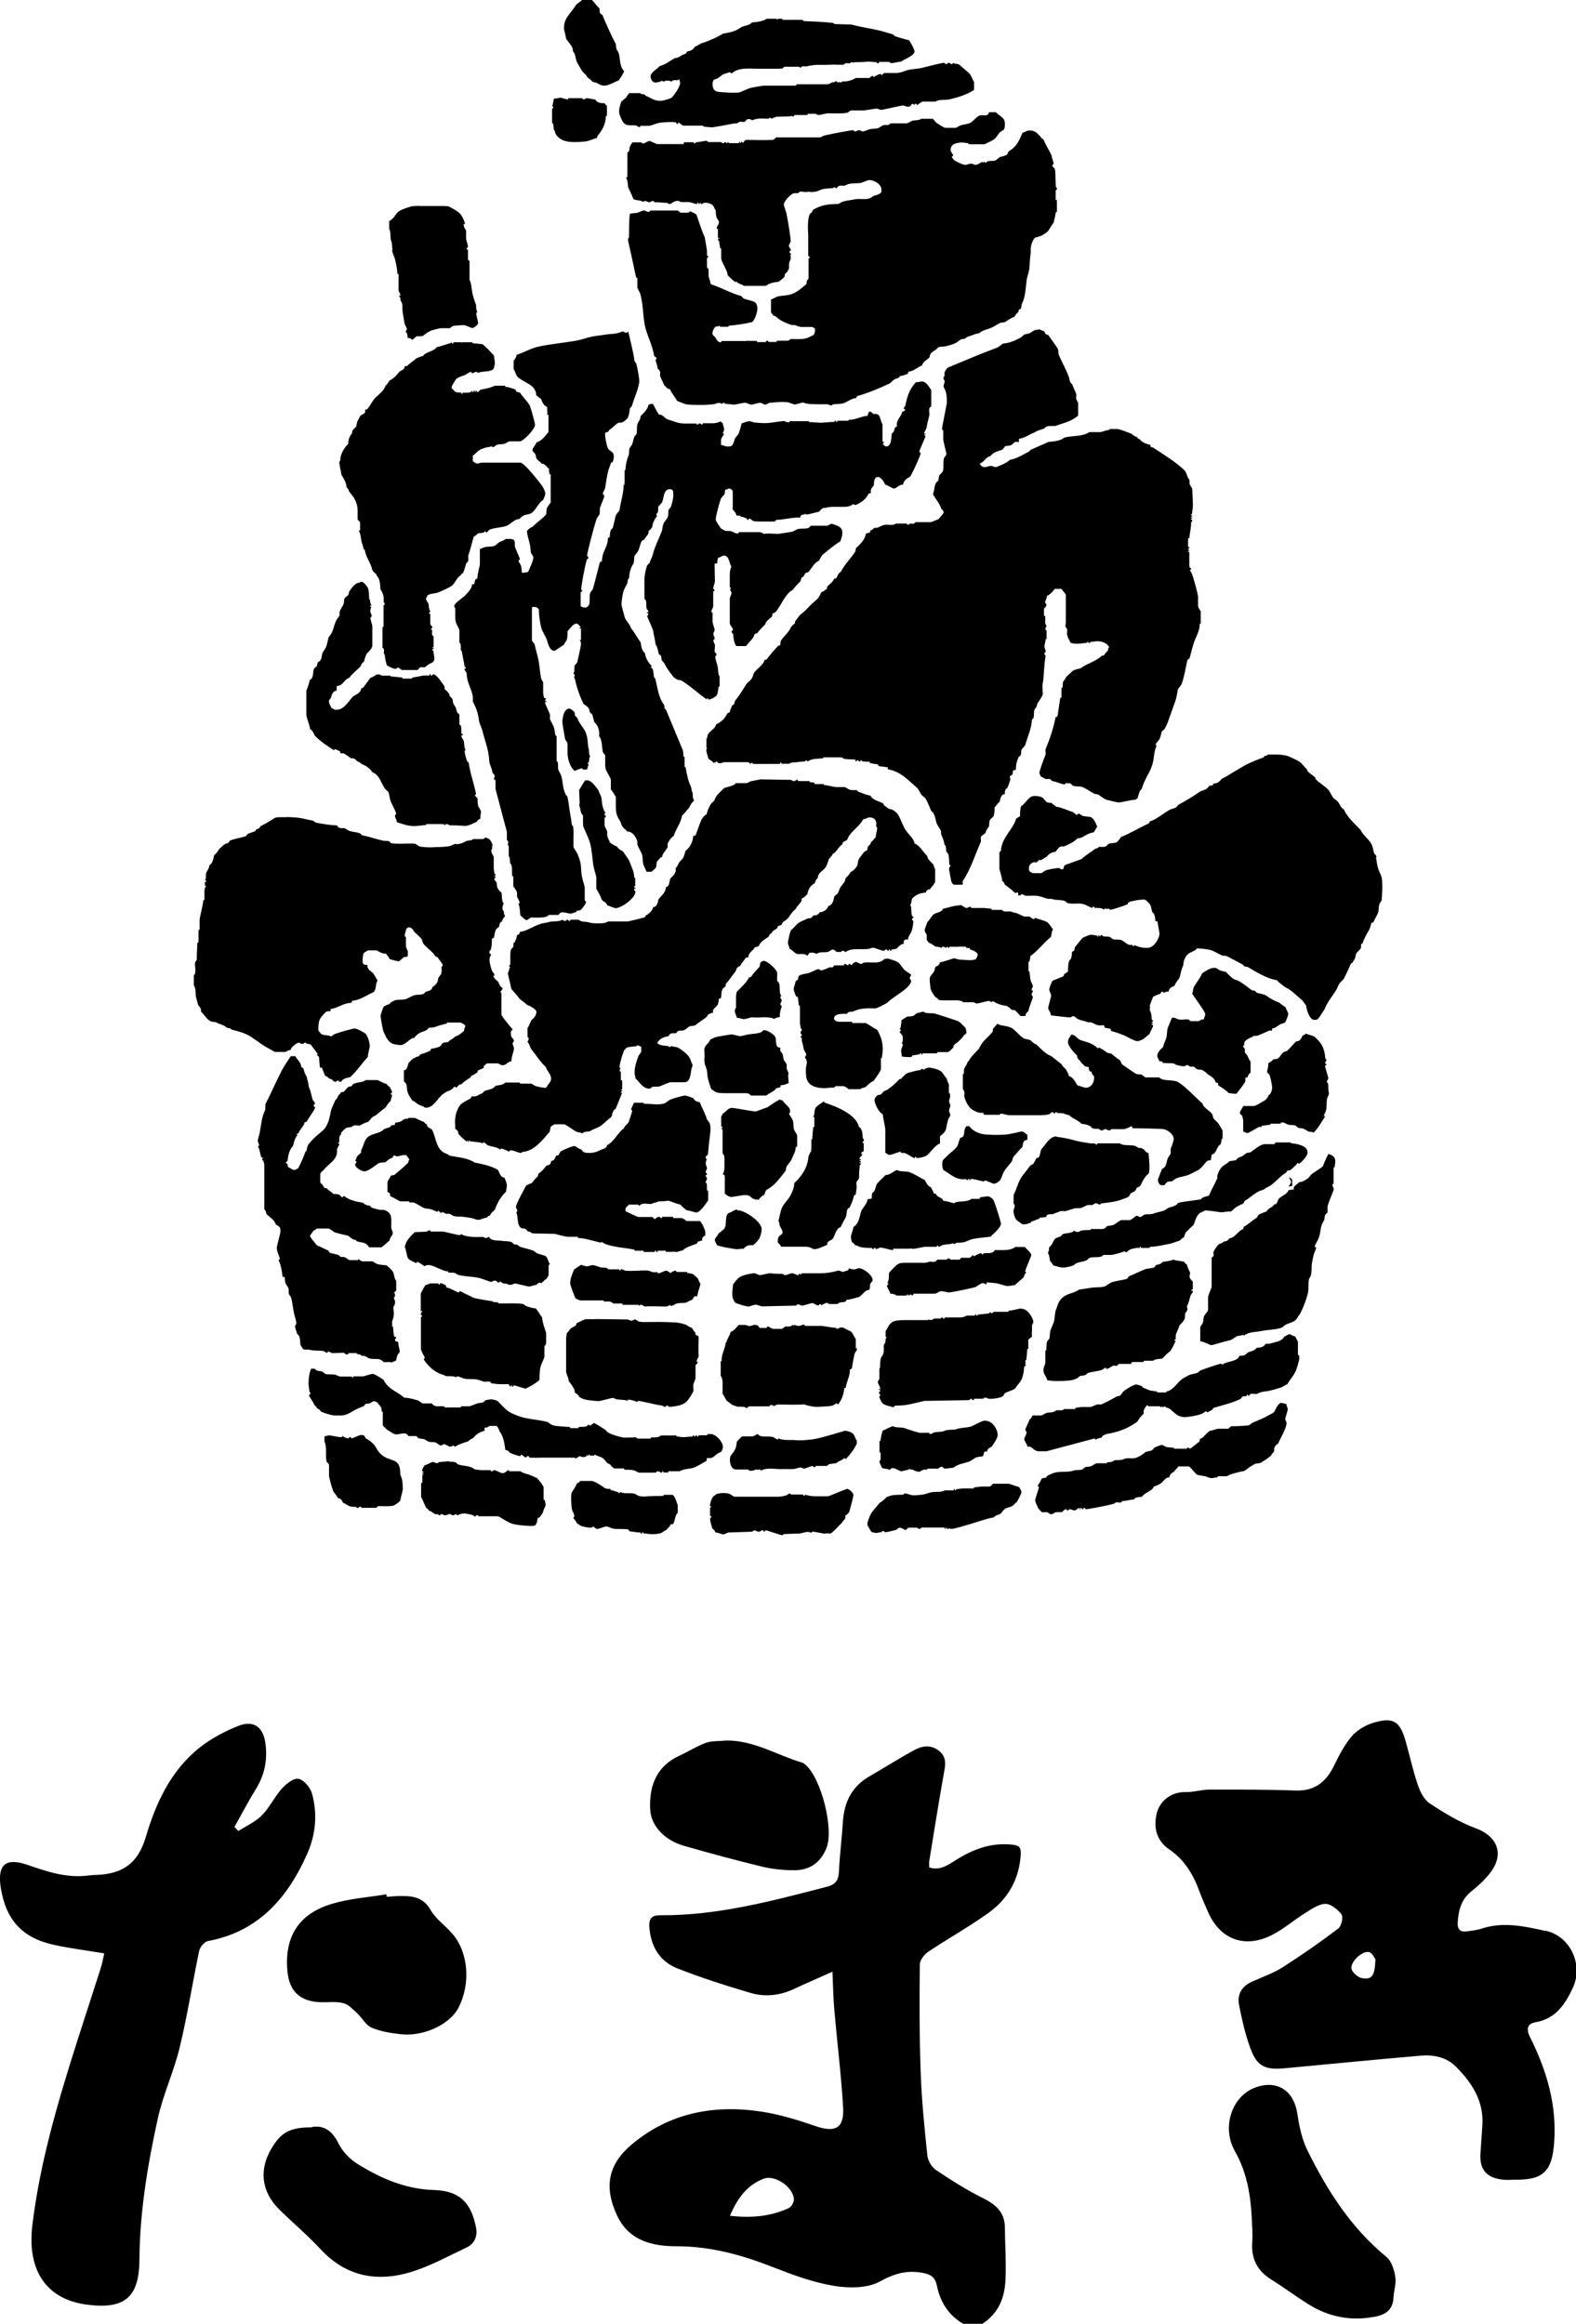
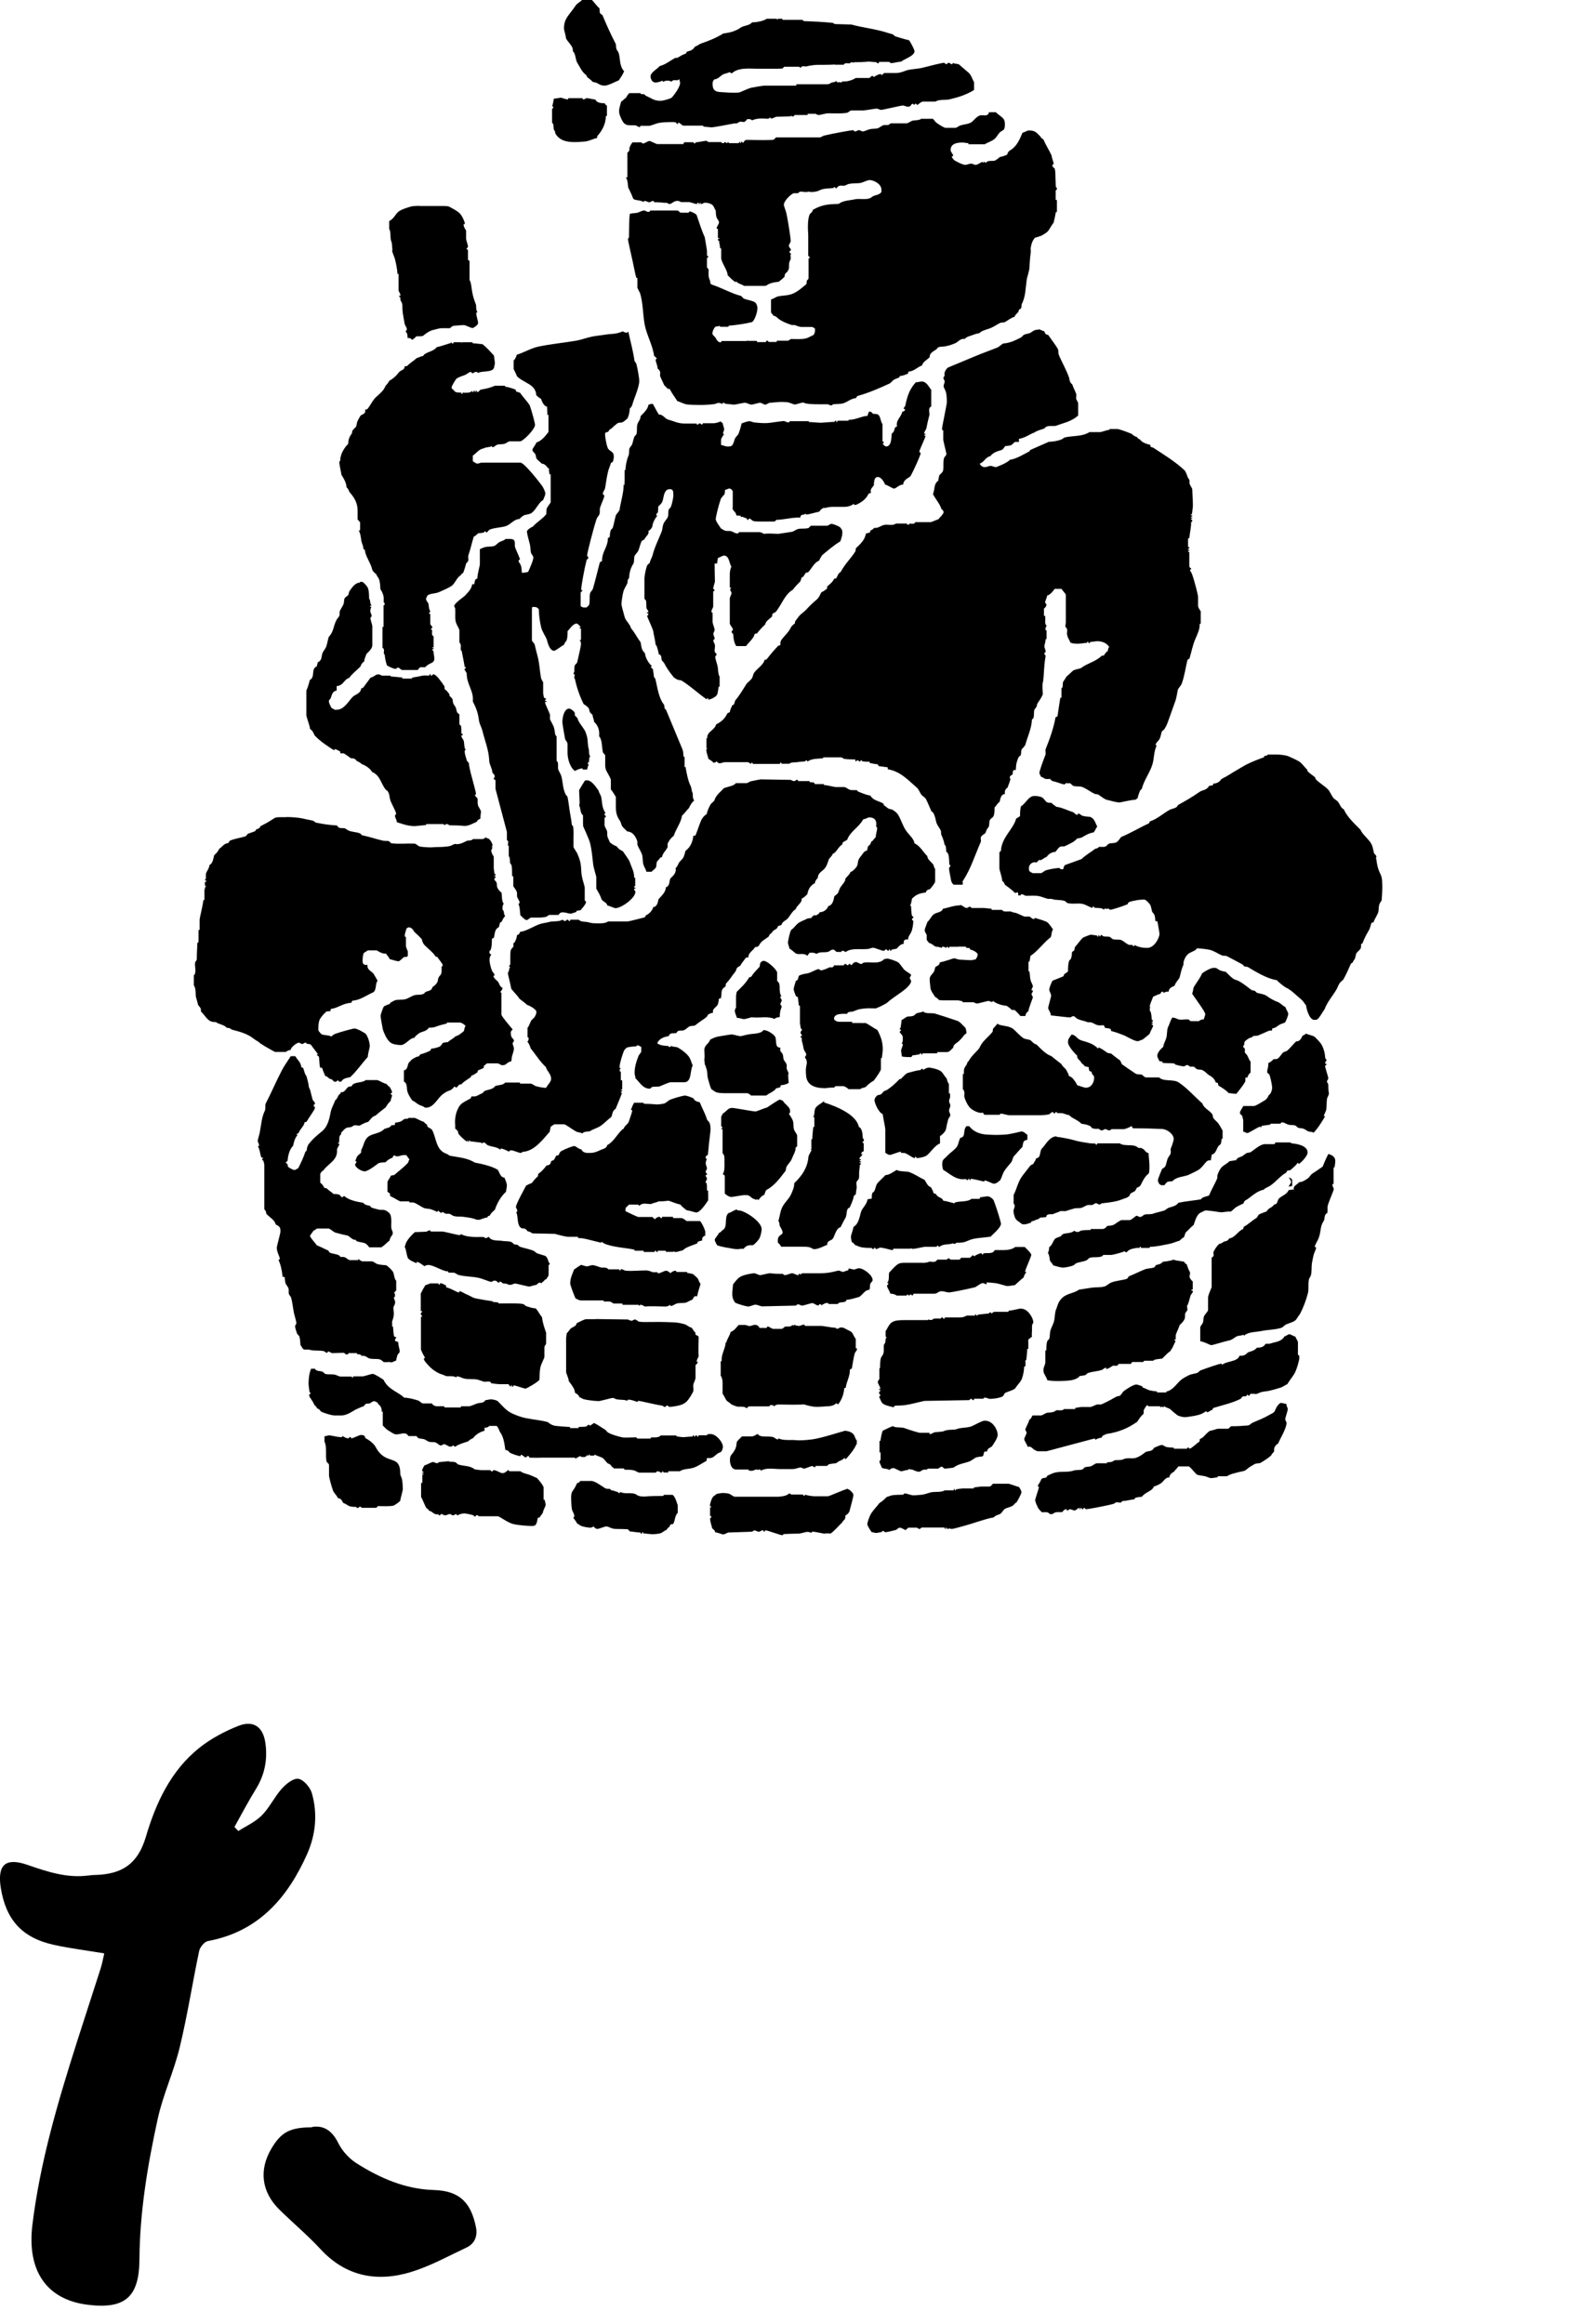
<svg xmlns="http://www.w3.org/2000/svg" id="_レイヤー_2" viewBox="0 0 100.83 148.69">
  <g id="_レイヤー_1-2">
    <path d="M6.67,124.99c-1.14-.19-2.2-.32-3.24-.55-2.02-.45-3.05-1.6-3.38-3.64-.23-1.47.29-1.96,1.69-1.48,1.27.44,2.52.86,3.88.69.18-.02.36-.04.54-.04,1.64-.06,2.65-.69,3.17-2.43.63-2.15,1.59-4.24,3.42-5.7.74-.59,1.62-1.06,2.51-1.41.97-.38,1.58.08,1.72,1.11.14,1.02-.03,1.97-.57,2.87-.5.81-.95,1.66-1.41,2.49.08.09.17.18.25.26.5-.32,1.08-.58,1.49-.99.5-.5.81-1.18,1.28-1.71.28-.31.74-.69,1.07-.64.33.05.75.54.86.91.38,1.32.25,2.66-.3,3.9-1.25,2.81-3.12,4.97-6.34,5.57-.23.04-.52.39-.57.64-.43,2.05-.75,4.12-1.24,6.15-.37,1.55-1.07,3.03-1.41,4.59-.65,2.97-1.15,5.96-1.17,9.02-.02,2.41-.95,3.17-3.33,2.87-2.61-.33-3.87-2.17-3.52-5.09.49-4.05,1.65-7.94,2.88-11.81.49-1.53.99-3.06,1.48-4.59.1-.31.16-.63.24-.99Z" />
-     <path d="M80.11,142.51c-.05-1.69-.23-3.32-1.1-4.86-.87-1.54-.19-3.47,1.21-4.04,1.42-.58,2.55.11,2.78,1.63.12.8.29,1.63.64,2.34,1.27,2.58,2.8,4.98,5.07,6.84.32.27.49.82.56,1.27.07.44-.1.91-.12,1.36-.04.7-.46,1.04-1.1,1.17-1.55.32-3,.06-4.34-.78-.8-.5-1.56-1.07-2.36-1.57-.93-.57-1.32-1.38-1.23-2.44.02-.3,0-.61,0-.92Z" />
-     <path d="M24.76,121.37c.28-.02.56-.05.84-.05.78-.01,1.47.06,1.94.88.33.58.94,1,1.39,1.52,1.04,1.18,1.2,3.21.4,4.75-.55,1.07-2.24,1.86-3.7,1.69-.63-.07-1.28-.17-1.86-.42-.37-.16-.6-.63-.92-.92-.27-.25-.56-.57-.9-.65-.49-.12-1.02-.03-1.53-.06-1.25-.07-1.91-.72-2.03-1.96-.21-2.22.72-3.71,2.88-4.34,1.11-.33,2.3-.41,3.45-.6,0,.05.02.11.03.16Z" />
-     <path d="M19.95,136.1c.76-.13,1.3.23,1.7,1.04.25.5.69.98,1.16,1.28,1.5.95,3.13,1.66,4.94,1.71,1.81.05,2.41.98,2.7,2.37.11.54-.05,1.04-.58,1.3-1.17.55-2.32,1.19-3.55,1.57-2.18.67-4.18.31-5.81-1.45-.83-.9-1.78-1.69-2.65-2.55-1.14-1.13-1.3-2.54-.49-3.9.62-1.04,1.18-1.35,2.59-1.35Z" />
-     <path d="M46.44,111.37c1.78-.03,3.27.94,4.9,1.42.07.02.13.08.19.13,1,.84,1.82,4.07,1.36,5.29-.36.94-1.05,1.45-2.04,1.46-.68,0-1.38-.06-2.05-.22-1.69-.41-3.36-.86-5.03-1.34-1.27-.36-2.11-1.29-2.17-2.3-.1-1.68.53-2.86,1.85-3.46.57-.26,1.11-.61,1.7-.83.4-.14.86-.1,1.29-.15Z" />
-     <path d="M59.38,124.89c1.27-.85,2.62-1.6,3.86-2.49,1.16-.83,1.88-1.99,2.04-3.45.09-.81,0-.9-.85-.94-1.21-.05-2.25.37-3.25.99-.5.31-1.01.72-1.73.49,0-.15-.02-.27,0-.39.3-1.86.6-3.73.93-5.59.1-.54.22-1.05-.29-1.47-.52-.42-1.08-.34-1.59-.06-.97.52-1.89,1.12-2.84,1.66-1.13.64-1.64,1.62-1.73,2.89-.07,1.1-.21,2.19-.26,3.28-.03.53-.25.78-.74.91-3.52.91-7.03,1.86-10.7,1.83-.59,0-.73.26-.68.81.1,1.21.67,2.14,1.76,2.58,1.54.61,3.12,1.11,4.71,1.58.93.27,1.87.17,2.77-.25.77-.36,1.54-.69,2.47-1.11.04.95.05,1.71.12,2.46.18,2.08.44,4.15.56,6.22.08,1.35-.5,1.64-1.8,1.19-1.1-.38-2.24-.73-3.39-.91-3.06-.47-5.92.06-8.35,2.11-1.49,1.26-1.76,2.69-.95,4.47.75,1.67,2.26,2.03,3.83,2.03,2.17,0,4.18.55,6.18,1.34,1.26.49,2.55.97,3.87,1.19.97.16,2.17.17,2.97-.28.93-.51,1.71-.73,2.72-.55.55.1.81.29.92.82.21,1.04.74,1.89,1.68,2.44h1.23c1.05-.67,1.44-1.7,1.48-2.86.05-1.1-.03-2.2-.04-3.29,0-.98-.58-1.48-1.4-1.89-1.05-.52-2.04-1.15-3.01-1.8-.28-.19-.52-.61-.55-.94-.19-1.79-.37-3.59-.43-5.4-.08-2.27-.08-4.55-.05-6.82,0-.27.28-.63.53-.8ZM50.5,141.27c-1.15.54-2.37.67-3.8.51.5-1.17,1.12-1.97,2.15-2.37.72-.28,1.89.52,1.94,1.3.01.18-.14.48-.29.55Z" />
-     <path d="M98.86,123.55c-1.33-.3-2.71-.6-4.09-.14-.29.1-.6.12-.9.17-.43.07-.63-.12-.61-.55.05-.76.2-1.45.84-1.98.49-.4.99-.84,1.34-1.35.8-1.16.29-2.23-1.01-2.71-1.04-.38-2.02-.98-2.95-1.59-.37-.24-.62-.75-.77-1.19-.31-.92-.52-1.87-.78-2.8-.36-1.27-.79-1.56-2.05-1.18-.51.15-1.05.47-1.39.86-.47.55-.82,1.23-1.14,1.89-.51,1.04-1.23,1.63-2.46,1.59-1.83-.07-3.67-.06-5.51-.06-.51,0-1.01.17-1.51.16-.94-.03-1.74.58-1.9,1.52-.16.89.09,1.63.84,2.15.98.67,1.54,1.61,1.93,2.69.15.41.33.8.5,1.2.78,1.89,2.42,2.5,4.22,1.54.72-.38,1.35-.93,2.04-1.36.41-.25.86-.58,1.29-.59.35,0,.8.36,1.04.68.12.17-.01.75-.21.9-1.15.87-2.34,1.7-3.56,2.48-.6.38-1.29.62-1.94.91-.68.3-.99.83-.84,1.54.18.9.38,1.8.69,2.66.43,1.22.93,1.47,2.23,1.35,2.88-.27,5.75-.55,8.63-.8.84-.08,1.66.06,2.29.67,1.04,1.04,1.82,2.21,1.72,3.78-.04.59-.08,1.17-.12,1.76-.08,1.06.36,1.6,1.44,1.72.25.03.51,0,.77,0,1.78.02,2.36-.51,2.5-2.33.19-2.42-.47-4.66-1.54-6.79-.28-.56-.15-.87.38-.96,1.28-.23,1.88-1.17,2.36-2.2.68-1.46-.15-3.3-1.74-3.65ZM87.14,126.58c-.26-.06-.61-.35-.67-.59-.11-.44.7-1.2,1.13-1.08.21.06.34.39.4.46-.05.76-.07,1.37-.86,1.2Z" />
+     <path d="M19.95,136.1c.76-.13,1.3.23,1.7,1.04.25.5.69.98,1.16,1.28,1.5.95,3.13,1.66,4.94,1.71,1.81.05,2.41.98,2.7,2.37.11.54-.05,1.04-.58,1.3-1.17.55-2.32,1.19-3.55,1.57-2.18.67-4.18.31-5.81-1.45-.83-.9-1.78-1.69-2.65-2.55-1.14-1.13-1.3-2.54-.49-3.9.62-1.04,1.18-1.35,2.59-1.35" />
    <path d="M37.24,0h.63c.17.16.28.36.48.53.02.08.01.21.03.28.02.08.09.1.16.15.27.64.52,1.21.84,1.82.05.09.02.28.07.38.03.07.11.15.14.26.1.35.03.8.34,1.14-.09.22-.21.39-.34.58-.12.04-.67.34-.9.34-.28,0-.36-.11-.55-.19-.07-.03-.2-.02-.25-.08-.07-.09-.2-.18-.32-.27-.01-.03-.05-.11-.07-.14-.28-.2-.39-.5-.57-.79-.12-.19-.09-.57-.28-.73,0-.08,0-.16-.03-.22-.08-.21-.3-.39-.41-.61-.01-.19-.13-.53-.13-.62,0-.67.33-.84.76-1.49.07-.11.27-.21.4-.34ZM49.03,1.2h.6c.1,0,.11.05.12.07,0,0,0,0,.02-.07h.25c.1,0-.02.07.08.07h1.2c.1,0,.08.08.13.08.71.03,1.07.04,1.82.11.07,0,.11.08.19.08l1.03.03c.72.2,1.53.28,2.25.51.1.04.27.07.4.12.07.03.1.11.17.13.3.09.55.17.88.25.13.21.34.6.34.7,0,.3-.67.5-.85.66-.21.02-.53.1-.63.1-.1,0-.08-.08-.18-.08h-.57c-.1,0,0,.09-.1.09s-.07-.05-.1-.07c-.14,0-.4-.04-.5-.04s-.2.04-.87.04c-.04,0-.08,0-.12.04-.04-.04,0-.04-.1-.03-.1,0-.07.02-.09.05-.13.05-.33-.07-.42.1h-.55c-.1,0-.05-.04-.05-.07,0,0,0,0-.02.06-.22.02-.99.02-1.09.02-.1,0-.48.04-.68.1-.06.02-.29-.08-.37.09-.06.01-.02-.07-.12-.07h-.89c-.1,0-.08.1-.16.11-.16.02-.39.02-.48.02h-1.02c-.53,0-1.31-.11-1.72.29-.06,0-.12-.05-.14-.08-.13.08-.38.09-.52.21-.11.09-.32.27-.45.25-.12.09-.13.2-.13.31,0,.39.18.49.48.51.99.08,1.11.03,1.2.03s.52-.24.81-.31c.26-.05.73-.13.84-.13h1.99c.1-.01-.02-.09.08-.09h1.95c.1,0,.18-.05.27-.11.04-.02.16.01.28-.09.05,0,.04.08.13.08s.04,0,.08-.04c.03.04,0,.04.09.04.1,0,.06-.01.09-.06.32.03.65-.08.87-.22h.84c.1,0,.12-.13.22-.13s.06.08.08.08c.11-.08.33-.2.43-.2.1,0,.06.08.08.09.03-.07.1-.07.16-.16h.77c.34,0,.58-.16.8-.2.19-.04.65-.08.83-.12.49-.13,1.32-.33,1.42-.33s.06.08.16.08.06-.08.16-.08c.1,0,.08.08.18.08s.06,0,.08-.08c.17.1.31.03.43.13.18.17.4.34.59.51.16.15.22.39.34.6v.5c-.53.32-1,.46-1.58.6-.26.06-.65-.02-.89.14h-.8c-.1,0-.22.12-.35.21-.05,0-.08-.05-.1-.08-.03,0-.07,0-.08.07-.07.01-.09-.04-.12-.07-.16.06-.09.2-.32.2-.1,0-.22-.08-.32-.08-.1,0-1.28.28-1.38.28-.1,0-.2-.08-.3-.08-.09,0-.77.12-.87.12h-.74c-.1,0-.18.13-.29.15-.38.06-.78.03-1.18.03-.2,0-.51.11-.61.11-.1,0-.2-.08-.22-.08h-.46c-.09,0,.02.08-.08.08h-.8s-.01.09-.11.09-.09-.05-.09-.08c0,0,0,0-.02.07-.3.01-.62.03-.9.03-.11,0-.25.11-.35.11-.1,0-.07-.05-.09-.08-.01.03-.06.07-.11.1-.39-.02-.71-.05-1.04.1-.06-.05-.12-.08-.22-.08-.19,0-.08.08-.28.18-.09.02-.21-.03-.28-.01-.08.02-.16.11-.26.11s-.05-.05-.06-.08v.07c-.51.1-1.38.26-1.49.26-.09,0-.37-.04-.54-.05,0,0,.06-.06-.05-.06h-1.21c-.1,0-.23-.19-.32-.19-.1,0,.04.08-.06.08-.1,0-.05-.05-.08-.08-.11-.05-.24-.04-.34-.04-.1,0-.51.01-.74.05-.2.03-.55.19-.65.19h-.53c-.1,0,0,.08-.1.08s-.16-.11-.28-.11c-.16,0-.37,0-.51-.02-.02,0-.11-.05-.17-.09-.13-.11-.29-.49-.33-.65-.01-.06,0-.11-.01-.21,0-.1.08-.35.13-.55.13-.06.22-.22.31-.23.03-.09.12-.22.21-.31h.68c.1,0,.03.04.06.06.07,0,.15,0,.23.02.05.04.05.07.09.09.37.15.5.32.93.32.22,0,.67-.15.72-.2.12-.11.54-.67.54-.93,0-.1-.04-.2-.06-.26-.02,0-.03.02-.05.06-.13.06-.33-.07-.44.11-.07-.05-.19-.08-.28-.07-.01,0-.14,0-.22.07-.05,0-.08-.05-.09-.07-.1.07-.33.12-.43.12-.24,0-.32-.27-.32-.39,0-.27.48-.5.58-.66.37-.09.68-.35.99-.52.03-.01.12.01.19-.03.13-.08.29-.19.48-.24.04-.02.06-.08.08-.13.29-.08.38-.11.52-.32.16-.06.27-.16.4-.21.51-.17.99-.37,1.42-.64.4-.04.83-.16,1.13-.39.24-.13.53-.11.71-.32.29,0,.69-.08.91-.21M35.85,6.25c.1,0,.35.11.45.11s0-.08.1-.08h.83c.1,0,0,.08.1.08s.12-.08.22-.08c.1,0,.34.07.54.09.08.2.38.25.59.23.03.05.05.11.15.16v.61c0,.1-.05.03-.07.06,0,.55-.29,1-.55,1.28,0,.03,0,.06-.01.12-.26.05-.49.19-.74.22-.47.05-.64.04-.73.04-.48,0-.94-.1-1.2-.55-.01-.07-.02-.16-.08-.22-.06-.06.01-.41-.13-.46v-.86c-.01-.1.07-.01.07-.11s0-.08-.07-.1c.08-.16.07-.31.12-.48.14,0,.3-.05.4-.05M63.24,7.18h.47c.35.34.58.33.58.76,0,.1,0,.24-.06.35-.07.06-.16.1-.23.15-.12.1-.22.32-.37.45-.16.14-.43.22-.63.34h-.99c-.1,0-.03-.04-.06-.07-.11,0-.26-.04-.36-.04-.38,0-.78.07-.77.5,0,.1.16.24.16.34s-.08-.03-.08.06c0,.1.09.13.12.2.02.05.57.33.73.33.1,0,.27-.08.38-.08.1,0,.2.08.29.08s.27-.11.43-.2c0,0,.02.05.04.08t.04-.07c.07,0,.13.04.14.07.13-.22.44-.08.62-.17.11-.07.19-.14.29-.22.16-.01.31-.09.45-.14.03-.06.05-.19.17-.26.45-.27.61-.66.82-1.15.13-.02.29-.14.39-.14.2,0,.35.01.54.17.06.06.15.15.2.2.02.03.08.15.2.19.15.36.38.71.53,1.04.01.16.13.42.13.52,0,.09-.08.02-.08.11,0,.1.06.13.14.19.03.08.05.21.05.29,0,.27.02.59.03.9.03.03.07.03.07.13s-.08.03-.08.13v.54c0,.1.08-.03.08.07v.69c0,.1-.04.03-.07.06-.04.23-.08.43-.14.66-.1.14-.21.31-.31.48-.09.15-.31.27-.49.37-.11.02-.24.1-.38.11-.15.14-.24.38-.28.63-.02.08,0,.2,0,.27-.07.55-.08.86-.08.96,0,.24-.17.72-.18.82-.08.57-.07,1.09-.31,1.56-.04.07,0,.2-.07.31-.04.02-.1.05-.13.08.02.18-.21.24-.27.44-.24.07-.41.22-.6.33-.08.05-.24.02-.34.07-.22.11-.47.3-.73.37-.23.08-.42.12-.59.28-.16.02-.3.07-.43.12-.17.07-.36.09-.49.24-.33-.02-.39.18-.61.28-.21.09-.43.16-.64.2-.14.03-.31,0-.46.07-.04.02-.06.08-.12.13-.16.11-.44.23-.42.49-.14.16-.47.32-.48.53-.3.1-.51.37-.87.4-.03.02-.02.09-.04.13-.16.06-.29.13-.51.15-.03.02-.02.05-.05.09-.11.06-.23.08-.34.15-.09.05-.19.21-.3.25-.65.3-1.31.59-2.04.79-.03.03-.06.09-.08.13-.36.05-.48.21-.8.33-.17.06-.43.04-.66.07-.05,0-.05.07-.14.07s-.14-.07-.22-.07c-.75,0-1.08,0-1.38-.05-.08-.01-.1-.06-.2-.06s-.42.12-.52.12-.36-.15-.55-.15c-.4-.03-.51,0-1.02.04-.12,0-.22.12-.32.12-.09,0-.24-.12-.33-.12s-.46.12-.55.12c-.1,0-.32-.12-.42-.12s-.59.12-.69.12-.37-.04-.59-.06c-.03-.04.01-.05-.08-.05s-.06,0-.08.07c-.12-.06-.22-.07-.24-.07-.1,0-.21.07-.29.08-.59.07-.95.05-1.06.05-.1,0-.56,0-.77-.05-.18-.05-.33-.14-.53-.2-.14-.24-.34-.48-.47-.75-.03-.04-.08-.02-.17-.05-.02-.08-.16-.14-.21-.25-.07-.17-.16-.33-.23-.5-.05-.11.02-.25-.03-.35-.03-.07-.06-.11-.14-.17-.01-.2-.13-.44-.13-.54s.05-.09.08-.1c-.04-.06-.1-.12-.18-.17-.09-.69-.49-1.37-.61-2.04-.11-.65-.1-1.3-.27-1.92-.03-.13-.19-.34-.19-.44v-.57c0-.1-.02,0-.06-.02-.06-.16-.09-.35-.13-.53-.12-.61-.41-1.83-.41-1.93s.04-.1.06-.13c.01-.23,0-1.26.06-1.52.18-.05.34-.03.49-.07.13-.04.3-.14.41-.14s.16.08.25.08.1.02.16-.08h1.71c.1-.01.15.14.25.14h.49s.01-.08.11-.08c.02,0,.38.15.4.23.15.43.31.96.52,1.42.03.17.09.55.12.71.03.15.02.31.02.46.03.03.08,0,.08.09s-.08,0-.08.1v.53c0,.1.11.12.11.2-.01.23-.03.48.08.66.01.02.02.13.03.2.03.03.05.06.09.08.62.2,1.29.58,1.85.72.08.02.13.15.21.18.22.09.49.11.68.22.13.08.18.27.18.38,0,.3-.2.83-.35.9-.49.12-1.03.19-1.48.23,0,0-.02,0-.03.07h-.48c-.1,0-.05-.05-.07-.07-.1.08-.24,0-.32.11-.1.13-.15.28-.15.38s.09.16.17.24c.05.05.08.16.15.23.05.05.1.11.2.1.1,0,0-.08.1-.08h1.55c.09,0,.02,0,.05-.09,0,0-.03.08.07.08h.52c.1,0-.02.08.08.08h.49c.09,0,.02-.09.13-.09.09,0,.02.08.12.08h.45c.09,0-.02-.08.08-.08h.65c.1,0,.16-.11.24-.11.28,0,.59.03.9-.03.13-.02.28-.12.47-.2.09-.04.13-.16.14-.26v-.18c-.06-.02-.11-.1-.21-.1h-.66c-.1,0-.28-.06-.38-.11-.07-.03-.2,0-.26-.02-.25-.09-.48-.17-.72-.32-.22-.14-.2-.22-.44-.28-.02-.09-.1-.11-.14-.2v-.83c.18-.05.33-.18.47-.2.3-.06.65-.04.97-.19.32-.15.59-.4.83-.6.01-.07,0-.16.03-.23,0-.02.1-.05.1-.15v-.57c0-.1.04-.02.07-.02,0,0,0,0-.07-.02v-.63c0-.1.07.05.07-.05,0-.1-.08-.1-.09-.14v-1.32c-.03-.41-.05-1.03.1-1.34.06-.06.21-.18.19-.27.55-.32.97-.37,1.6-.38.08,0,.12-.05.19-.09.25-.13.64-.15.92-.21.29-.06.63.04.93-.06.07-.02.13-.09.21-.13.15-.09.39-.07.54-.27.01-.03,0-.06,0-.16,0-.38-.52-.61-.75-.61-.14,0-.5.18-.6.19-.22.03-.5,0-.77.07-.07.02-.16.08-.24.1-.12.02-.24-.03-.35.02-.07.03-.1.05-.16.15-.06,0-.08-.04-.11-.08-.02,0-.07.02-.1.06-.24.03-.48.02-.71.08-.1.03-.22.1-.33.13-.17.05-.39.06-.57.02-.02.03-.1.04-.45,0-.08,0-.13.03-.19.1-.12.02-.24-.03-.34.03-.14.07-.57.46-.57.71,0,.1.15.43.18.63.12.57.26,1.58.26,1.68s-.12.22-.12.32.12.16.13.25c0,.1-.09.04-.09.14s.09.04.09.14-.05.11-.09.11c0,0,0,0,.08.02v.14c0,.1-.08.17-.1.29-.02.12,0,.29-.02.38,0,.02-.06.09-.08.17-.07.07-.21.14-.19.33-.12.13-.24.22-.38.33-.23.02-.43.05-.65.15-.07.03-.12.11-.22.11h-1.35c-.18-.13-.39-.13-.51-.3l-.02.07c-.2-.12-.36-.29-.52-.46,0-.32-.41-.81-.41-1.11v-.57c0-.09-.02,0-.06-.02-.02-.16-.06-.36-.08-.5-.02-.03-.07.03-.07-.07s.08.02.08-.08-.08.06-.08-.04v-.54c0-.1-.08.03-.08-.07,0-.1.16-.27.15-.38,0-.1-.11-.19-.15-.3-.05-.13-.05-.31-.06-.46-.1-.11-.1-.31-.29-.4-.14-.07-.3-.09-.4-.09s-.13.08-.24.08.03-.08-.06-.08.04.08-.06.08c-.1,0,.02-.08-.08-.08-.1,0,0,.08-.1.08s-.38-.12-.48-.12h-.51s-.12-.08-.22-.08c-.25,0-.37.2-.51.2-.1,0-.12-.05-.15-.07-.26,0-.54-.05-.82-.04-.04,0,0-.08-.1-.08s-.14.08-.23.08c-.1,0-.18-.08-.28-.08-.1,0-.06,0-.07.07-.24-.15-.57-.09-.68-.22-.09-.27-.21-.47-.32-.72-.02-.13-.02-.47-.14-.62,0-.05.09.03.09-.07v-1.54c.2-.11.09-.25.16-.38.04-.07.08-.18.17-.27h.52c.11,0,.07.08.16.07.1,0,.3-.16.4-.16.09,0,.41.2.52.2h1.64s.05-.05.06-.12h.57c.09,0,0,.07.09.07.1,0,.05-.01.07-.06.25-.02.57-.1.67-.1.1,0,.08.08.19.08h.74c.1,0,.05.07.15.07q.1,0,.11-.07c.07,0,.1.04.12.07.02,0,.07,0,.08-.07.07,0,.03.07.13.07h.55c.1,0-.01-.08.08-.08.1,0-.04.07.06.07s-.04-.07.06-.08c.1,0,.05.05.07.08.1-.04.1-.2.27-.2.75.01,1.02.03,1.65,0,.08,0,.13-.07.22-.16h2.82c.09-.02.17-.1.28-.12.58-.14,1.72-.34,1.82-.34s.03.08.14.08c.1,0,.14-.08.24-.08s.16.08.25.08c.1,0,.3-.11.48-.15.14-.03.35-.01.5-.06.09-.04.22-.14.31-.18.11-.04.25,0,.36-.03.04,0,.08-.1.17-.1h.97c.1,0,.23-.1.36-.16.1-.04.49-.02.58-.13h.75c.09.08.16.2.24.26.2.14.48.32.58.32h.62c.1,0,.21-.12.32-.15.22-.08.44-.07.66-.18.19-.1.33-.36.56-.45.22-.09.51.12.62-.21M64.88,11.96h.22c.19,0,.32.16.32.29,0,.26-.26.26-.42.37h-.25c.04-.16,0-.33,0-.43s.12-.12.13-.23M26.85,13.18h1.49c.1,0,.32,0,.41.05.2.11.45.23.64.4.17.15.35.57.35.67,0,.1-.08-.02-.08.08s.07.24.16.37v.52c0,.1.12.4.12.5,0,.1-.08.06-.08.16,0,.1.08-.02.08.08v.57c0,.1.08.08.1.12v1.21c.11.19.12.48.16.71.04.28.14.59.25.87.03.08-.02.33.1.49-.08.02-.08,0-.08.1s.12.49.12.59c0,.12-.29.32-.36.32-.1,0-.45-.19-.55-.19s-.19.01-.59.04c-.13,0-.21.07-.3.16h-.56c-.1,0-.4.08-.58.13-.22.07-.42.22-.6.37-.11.02-.27.02-.42.02-.07.1-.15.14-.26.23-.07-.1-.15-.12-.3-.13.01-.11,0-.32-.12-.4,0-.06.08-.06.08-.16s-.13-.24-.15-.38c-.12-.72-.13-.62-.14-1.16,0-.1-.05-.19-.11-.29-.02-.05-.01-.15-.02-.22,0,0-.07.03-.07-.06,0-.1.08.04.08-.06s-.12-.23-.12-.33v-1c0-.1-.02,0-.07-.03-.02-.32-.08-.6-.15-.91-.04-.16-.19-.48-.19-.58,0-.1.05-.05.09-.06,0,0,0,0-.07,0-.05-.27,0-.33-.08-.55-.09-.21,0-.57-.13-.78v-.51c.14-.05.21-.16.28-.22.08-.09.2-.31.36-.41.21-.14.51-.22.73-.29.18-.05.5-.05.6-.05M55.49,14.49h.69c.1,0,.3.12.44.22-.06.17.06.32.28.42v.14c0,.1-.1.23-.19.31,0,.03,0,.11-.02.14-.15.13-.24.46-.48.61-.14.08-.27.14-.4.2-.14.06-.31.06-.46.07-.03.03,0,.08-.1.08s-.06-.05-.09-.08c-.5-.09-.92-.29-1.32-.67-.01-.28-.09-.51-.13-.81.26-.13.52-.25.74-.4.06-.03.23.01.35-.1h.56c.1,0,.09-.02.14-.12M42.83,15.07c.17,0,.64.29.73.33.12.21.34.35.34.55,0,.1-.04.12-.07.2-.05.1,0,.29-.06.42-.08.19-.49.48-.67.48-.23,0-.77-.42-.83-.46-.06-.16-.26-.38-.26-.48v-.6c0-.1.12-.05.13-.14.1-.02.21-.02.28-.03.11-.1.31-.27.41-.27M40.2,21.22c.13.62.3,1.2.39,1.84,0,.08.11.14.13.25.09.33.18.95.18,1.05,0,.43-.36,1.19-.44,1.52-.02.08-.08.19-.17.26,0,.18-.05.44-.14.63-.11.1-.22.2-.33.25-.05.03-.15.02-.23.03-.1.02-.32.22-.47.37-.03.02-.13.04-.2.2-.09.06-.21,0-.21.18,0,.1.06.56.17.86.06.15.25.21.33.32.04.05.06.15.06.25,0,.1-.03.21-.06.32-.04.02-.1.05-.13.09-.05.19-.15.38-.19.59-.07.31-.12.63-.17.97-.02.14-.15.28-.15.38s.09.06.09.16-.19.5-.27.74c-.04.15.02.34-.06.47-.07.11-.14.18-.17.28-.24.74-.59,2.17-.59,2.26,0,.1-.02.11.08.16,0,.06-.05.13-.11.16-.16.58-.35,1.72-.35,1.82s-.02.1.08.19c-.08.03-.08.06-.12.08v.88c.09.08.17.09.22.09.1,0,.13,0,.16,0,.03-.05.15-.11.17-.2.05-.23,0-.48.05-.7.03-.11.15-.2.18-.29.16-.54.29-1.11.45-1.71.05-.02.11-.04.13-.07.01-.11.02-.29.07-.43.06-.25.33-.63.31-1.04.05-.02.11-.05.12-.08.01-.11.01-.29.07-.43.03-.07.11-.09.13-.17.07-.23.11-.48.18-.74.04-.14.23-.28.25-.4.08-.53.26-1.07.26-1.59.05-.02.06.06.06-.05s0-.02-.08-.05c0,0,.08.07.08-.03v-.77c0-.1.04-.02.06-.05,0-.3.09-.69.19-.91.06-.15.02-.32.06-.46.04-.11.15-.19.18-.29.05-.15.08-.34.14-.47.03-.07.11-.1.13-.17.06-.19,0-.45.06-.62.06-.21.2-.28.2-.52.17-.18.47-.43.51-.74.06,0,.1-.05.28-.05.14.25.25.49.39.69.25-.03.36.25.59.32.48.13.6.25,1.1.25h.69c.1,0-.02.07.08.07.1,0,.04-.08.13-.08.1,0,.06.07.16.07.09,0,0-.08.09-.08h.65c.1,0,.3-.04.46-.12.03.08.08.08.12.1.02.13.1.31.1.41s-.07.16-.07.26c0,.09,0,.01.07.04-.08.12-.19.27-.2.37v.33c.13.02.3.1.4.1.32,0,.34-.03.48-.48.04-.13.21-.24.25-.36.07-.19.13-.39.19-.64.16-.06.39-.14.49-.14.1,0,.2.06.32.08.51.06.75.04.84.04s.93-.13,1.03-.13c.1,0,.18.08.28.08s.1,0,.11-.07h1.17c.1-.01.03.03.06.05.22.01.66.05.75.05s.61-.05.91-.06c0,0-.04-.07.06-.07s-.04.08.06.08c.1,0-.02-.08.08-.08h.65c.1,0,0-.01.03-.06.47.01.83-.24,1.21-.25.03-.06.03-.19.12-.28.1,0,.21.09.23.15.11,0,.26,0,.34.06.15.11.14.43.27.6v1.07c0,.1.08,0,.08.09,0,.1-.05.06-.08.08.07.11.2.19.22.19.42,0,.32-.73.39-.85.23-.12.07-.38.32-.43-.09-.41.25-.57.34-.95.09-.02.17-.04.17-.14s-.08.04-.08-.06.09-.11.1-.19c.12-.56.24-1.01.67-1.49.13,0,.29-.05.38-.05.33,0,.47.39.61.53v1.07c-.24.09-.08.45-.12.57-.04.11-.05.21-.08.31-.04.13-.07.34-.11.51-.03.11-.14.22-.14.32s.08-.04.08.06-.08-.04-.08.06c0,.1.08-.04.08.06,0,.1-.39.89-.39.99,0,.1.08.02.08.12s-.39.99-.65,1.46c-.15.14-.44.21-.47.54-.22-.03-.45.25-.58.25-.1,0-.37-.2-.58-.26-.02-.1-.23-.48-.46-.48-.27,0-.24.43-.25.51-.03.12-.28.24-.18.5-.08.02-.15.06-.16.06-.07.17-.22.35-.37.46-.12.09-.39.26-.49.26-.1,0-.07-.05-.08-.08-.11.09-.32.2-.59.2h-.66c-.1,0-.39,0-.56.07-.02,0-.11-.02-.18.02-.06.04-.15.1-.23.22-.29.06-.69.18-.79.18s-.09-.05-.09-.08c-.03.16-.32,0-.33.28h-.13c-.1,0-.05-.05-.05-.07,0,0,0,0-.02.07-.46.01-.9.14-1.32.14-.03.03-.06.06-.12.11h-.99c-.1,0-.31,0-.41-.05-.07-.03-.13-.14-.23-.14-.1,0,.04.08-.06.08-.1,0-.09-.08-.12-.11-.11,0-.18-.08-.28-.08s-.01,0-.07.04v-.1c-.08-.02-.18-.02-.29-.03-.03-.29-.29-.27-.23-.54v-1.01c-.06-.11-.12-.17-.22-.17s-.16.08-.26.07c-.03.06-.02.17-.04.28-.07.11-.21.21-.25.33-.15.43-.32,1.17-.32,1.27,0,.17.3.52.32.59.06.03.15.1.22.13.14.08.32.02.45.06.11.03.26.14.36.14s.08.02.14-.08h1.32c.1,0,.18.07.29.11.03,0,.07-.05.9,0,.27-.04.55-.08.86-.13.13-.02.26-.14.4-.18.18-.05.44,0,.66-.06.07-.02.11-.15.21-.15h.98c.1,0,.2-.12.3-.12s.4.12.54.21c.16.19.15.22.15.42,0,.1-.07.34-.13.49-.43.26-.78.57-1.17.89-.04.1-.15.21-.17.33-.37.17-.45.48-.73.77-.18-.03-.2.15-.3.27-.03.02-.1.05-.12.08,0,.07-.05.15-.07.23-.19.18-.34.34-.48.53-.5.28-.7.92-1.06,1.38-.05.07-.18.1-.25.17,0,.03,0,.11-.02.16-.16.17-.4.28-.43.5-.19.18-.38.38-.52.57-.03.02-.11.02-.17.05-.01.24-.36.52-.54.77h-.62c-.15-.19-.19-.53-.2-.77-.02-.03-.1-.05-.1-.15s.08-.04.08-.14c0-.1-.2-.29-.2-.39v-1.59c0-.1.11-.25.11-.35s-.08-.12-.08-.22c0-.1.05-.13.08-.14-.03,0-.04,0-.11,0v-.82c-.01-.1.04-.45.11-.51-.14-.13-.12-.71-.48-.71-.1,0-.26.12-.39.15,0,.1-.05.21-.05.36h-.16c0,.17.01,1.02.02,1.12,0,.1-.11.38-.11.47s.08.02.08.12-.08,0-.08.1v.92c0,.1-.11.22-.11.32s0,.08.07.09v.62c.01.1.13.38.13.48,0,.1-.08.16-.08.26s.08.2.08.29c0,.1-.08.04-.08.14s.08.17.1.29c.02.11-.04.27-.01.43,0,.05.11.07.11.17s-.08.06-.08.16c0,.1.1.38.14.55.05.16.03.57.14.7v.6c0,.1-.05.03-.07.05,0,.15-.05.31-.07.47-.04.03-.06.1-.08.12-.11.1-.37.23-.47.23-.1,0,.02-.08-.08-.08s-.02,0-.04.08c-.52-.35-1.05-.86-1.62-1.21-.06-.04-.2-.03-.26-.06-.1-.05-.22-.11-.29-.21-.25-.31-.44-.59-.55-.82-.04-.09-.12-.13-.16-.2-.07-.09.03-.35-.2-.39-.05-.26-.1-.51-.21-.64-.02-.28-.14-.71-.14-.81s-.27-.67-.4-1c0-.05.08-.03.08-.13,0-.1-.09.02-.09-.08s.09.04.09-.06c0-.1-.11-.16-.12-.25-.02-.16,0-.31-.03-.47,0-.04-.1-.06-.1-.16v-1.27c0-.1.07-.54.16-.79.03-.08.12-.15.17-.18.05-.22.14-.32.19-.5.13-.53.39-1.03.58-1.51.06-.15.05-.33.11-.48.06-.18.22-.3.29-.47.05-.15,0-.33.06-.47.03-.07.11-.1.13-.17.09-.22.16-.62.16-.72,0-.29-.02-.41-.22-.41-.1,0-.18.02-.25.1-.17.2-.15.52-.25.73-.05.1-.19.22-.25.29,0,.1,0,.23-.02.35-.02.08-.1.07-.1.17s0,.02.07.04c-.16.22-.3.44-.33.73-.06.11-.16.24-.25.26.08.21-.15.32-.26.55-.04.02-.12.06-.17.1-.09.2-.14.44-.21.61-.07.15-.21.24-.25.37-.04.15,0,.35-.07.47-.19.29-.26.61-.27.91-.13.12-.08.26-.12.36-.09.18-.21.36-.25.52-.07.27-.12.7-.12.8,0,.1.14.57.21.84.07.23.37.48.4.7.21.22.4.62.61.88.08.37.04.47.28.71.04.34.26.67.45.83,0,0-.05.03-.08.05.04.05.06.08.14.14.02.16.06.36.07.51.02.03.07.07.09.12.15.63.21,1.22.56,1.66.02.08.02.16.03.23.03.03.05.06.09.08.34.83.7,1.68,1.05,2.53.06.14.06.32.07.46,0,0,0,.02.07.03v.61c0,.1.02.01.06.03.07.41.16.9.33,1.23.06.13.05.31.12.43.03.08-.02.34.1.49-.17.15-.24.29-.33.48-.15.14-.27.34-.45.49-.05.44-.38.83-.53,1.3-.16.1-.28.28-.37.45-.04.07,0,.21-.02.27-.14.28-.28.32-.36.63-.04.02-.09.03-.11.03-.03.09-.18.2-.22.29-.03.11-.01.26-.06.35-.07.11-.19.18-.28.27h-.32c-.05-.18-.16-.33-.2-.47-.05-.18-.03-.39-.07-.58-.05-.21-.21-.42-.29-.63-.04-.07-.01-.21-.03-.28-.07-.21-.24-.6-.64-.62-.09-.11-.22-.19-.32-.33-.06-.09-.08-.24-.14-.34-.25-.35-.27-.62-.27-1v-.55c-.11-.15-.19-.33-.32-.47v-.61c0-.1-.2-.41-.31-.63-.01-.07-.05-.17-.05-.27v-.64c0-.1-.12-.13-.15-.24-.07-.32-.04-.8-.24-1.01.04-.39-.07-.7-.32-.92-.01-.16-.1-.32-.1-.46-.05-.03-.13-.1-.17-.17-.04-.06-.03-.16-.07-.23-.05-.09-.17-.18-.33-.28-.24-.48-.45-1.08-.55-1.58-.02-.03-.03-.09-.07-.13.04-.04.04-.02.04-.12,0-.1,0-.08-.07-.1-.01-.06.03-.09.05-.12.01-.11,0-.27.02-.39.01-.09.15-.15.17-.24.09-.39.25-1.08.24-1.18,0-.02,0-.14-.08-.22,0-.05.08.03.08-.07v-.66c0-.1-.08.05-.08-.05s.05-.05.08-.06c-.07-.05-.18-.23-.28-.23-.24,0-.46.37-.58.49,0,.18.01.4-.06.57-.04.11-.14.16-.16.29-.1.04-.55.39-.63.39-.33,0-.44-.62-.47-.7-.1-.27-.3-.51-.37-.81-.09-.37-.14-.78-.15-1.16-.13-.12-.16-.13-.26-.13-.14,0-.18-.07-.18.2v1.94c.03.07.1.13.17.23.05.23.15.61.21.84.1.41.12.83.19,1.25.01.1.06.22.15.35v.68c0,.1.04.2.05.3.02.03.07.05.14.07.01.07-.07.03-.07.12s.08-.04.09.06c0,.1-.09-.04-.09.06s.22.52.31.76c.03.11-.02.23.02.35.08.17.21.36.26.57.02.1.05.27.06.38.02.03.07.09.09.13v1.54s.05.08.08.11c.03.17-.01.33.03.47.04.1.13.24.18.37.11.33.09.79.27,1.17.03.07.06.11.13.17.06.28.1.56.13.81.04.3.12.62.15.98,0,.05.09.08.09.16.04.23.02.62.02.72v.54c0,.1.19.3.26.48.09.21.17.43.2.64.04.22.03.51.07.74.04.25.19.67.19.77v.78c0,.1.08.04.08.15,0,.1-.21.36-.35.51-.08.02-.16.02-.23.03-.03.02-.02.05-.05.09-.12.02-.26.1-.36.1s-.32-.08-.41-.08c-.16,0-.22-.04-.36.16h-.56c-.1,0-.13.08-.2.11-.13.05-.38.06-.48.06h-.5c-.1,0-.2.16-.3.16-.1,0-.28-.2-.4-.31-.02-.17-.03-.58-.13-.74.08-.02.08.02.08-.08s-.11-.23-.15-.34c-.03-.09.01-.23-.03-.34-.04-.12-.14-.23-.22-.35v-.61c0-.1-.02,0-.07-.03-.02-.2,0-.44-.03-.63-.01-.08-.03-.13-.09-.19-.05-.06.01-.35-.1-.47v-.61c0-.09-.04-.07-.08-.11.04-.04.04-.06.04-.16s.02-.08-.08-.14v-.53s-.73-2.76-.73-2.76v-.49c0-.1-.02-.08-.12-.13,0-.06.07-.08.07-.18s-.07-.14-.15-.24c-.01-.27-.19-.5-.2-.76-.03-.69-.28-1.27-.44-1.93-.04-.16-.18-.43-.21-.6-.07-.57-.2-.86-.4-1.26.07-.68-.39-1.08-.39-1.77,0-.1-.14-.2-.14-.3,0-.09.08.02.08-.08s-.02-.02-.07-.05c-.05-.35-.13-.67-.19-1.02,0,0,0-.02-.05-.05-.05-.1.06-.39-.1-.5v-.78c0-.1-.2-.37-.24-.58-.05-.26,0-.55-.03-.84,0-.04-.06-.04-.06-.14,0-.17.64-.6.68-.65.14-.17.43-.4.47-.74h.13c.02-.07.02-.18.08-.31.04-.02.1-.04.12-.07.01-.31.16-.8.16-.89v-.97c.1-.05.21-.1.31-.13.18-.05.39-.02.58-.07.13-.03.21-.16.35-.25.13-.07.26-.08.4-.2.08-.01.12-.01.22-.01.41,0,.38.13.38.47,0,.1.32.74.32.83s-.08,0-.08.1c0,.1.11.19.14.29.05.14.06.32.06.46.03.03.04.01.14.01.1,0,.21-.04.27-.05.08-.19.33-.71.33-.92,0-.1-.11-.19-.15-.3-.04-.13-.02-.35-.07-.54-.07-.25-.19-.72-.19-.82,0-.12.32-.3.37-.31.26-.29.62-.49.87-.8.01-.11,0-.24.02-.34.05-.14.19-.3.26-.41v-1.77c0-.1-.03,0-.07-.03-.02-.13-.06-.25-.03-.35-.16-.11-.22-.32-.48-.34-.09-.12-.24-.19-.33-.33-.03-.05-.03-.19-.07-.27-.05-.09-.19-.17-.19-.27,0-.1.2-.31.26-.48.33-.09.59-.44.77-.67v-1.07c0-.1-.08.05-.08-.05s.05-.05.08-.05c0,0,0-.01-.07-.02-.01-.15-.01-.3-.02-.43-.23-.04-.33-.36-.39-.51-.09-.03-.18-.12-.3-.22-.04-.72-.77-.76-1.23-1.21-.06-.15-.14-.31-.22-.47v-.54c.09-.09.15-.19.2-.37.49-.16.92-.42,1.37-.52.81-.17,1.66-.25,2.48-.39.31-.06.67-.2,1-.26.2-.04.64-.09.83-.12.37-.07.61,0,1.11-.21.06.05.15.08.25.09M66.42,21.07c.13,0,.17.06.41.14,0,.13.12.22.23.22.19.28.43.58.61.88.06.09.03.29.07.39.2.49.48.95.66,1.47.02.06.02.31.2.42.06.2.17.39.25.6.04.1-.03.28.02.38.03.07.11.16.11.26v.76c-.44.39-.91.46-1.38.64-.16.07-.43-.02-.65.07-.07.03-.1.11-.17.13-.22.08-.43.12-.59.24-.32.11-.57.34-1,.41v.2c-.1.01-.22-.03-.28.02-.06.04-.14.14-.21.18-.1.04-.28.06-.38.06-.07.07-.14.23-.26.26-.28.08-.54.17-.7.39-.3.05-.38.37-.68.48.06.11.15.22.34.22.1,0,.26-.08.36-.08.1,0,.24.08.34.08.02,0,.74-.27.89-.47.41-.05.9-.36,1.25-.54.04-.02.02-.04.04-.08.39-.18.79-.34,1.2-.53.28-.01.55-.05.81-.15.07-.03.15-.12.26-.14.54-.11,1.07-.04,1.53-.33h.68c.1,0,.4-.13.58-.14,0,0,.02.01.03-.06h.5c.1,0,.62.19.93.32.08.11.26.18.31.19.07.08.12.15.21.16.09.17.37.28.66.35,0,.06,0,.11.03.13.04.01.14.03.19.07.65.43,1.35.85,1.95,1.41.1.09.17.33.23.48.02.05.08.09.1.17.01.07-.01.19.02.26.04.1.16.25.16.33.04.88.04.93.04,1.03s-.04.36-.06.56c0,0-.06-.06-.06.04s.08-.04.08.06-.08-.02-.08.08c0,.1.08-.03.08.06s-.08-.04-.08.06.08,0,.08.1-.04.06-.07.09c0,.34-.08.66-.12,1.02,0,.04-.08-.02-.08.08v.46c0,.1.08-.01.08.09s-.08,0-.08.1.08-.04.08.06-.08-.04-.08.06c0,.1.08-.02.08.08v.84c0,.1.02.13.12.18,0,.06-.05.09-.08.11.04.1.11.17.14.27.16.45.38,1.33.38,1.43v.58c0,.1.08.22.17.35v.76c0,.1-.04.03-.07.05.03.32-.16.7-.27.96-.17.38-.25.83-.38,1.26-.03.02-.1.05-.13.09-.12.51-.19,1.04-.37,1.53-.05.13-.22.27-.25.4-.05.23-.07.45-.14.66-.16.45-.34.95-.51,1.43-.06.16-.12.27-.2.4-.04.07-.14.1-.17.16-.05.15-.07.33-.14.47-.08.14-.26.27-.25.37,0,.1,0,.02.07.04-.2.39-.16.83-.28,1.22-.16.53-.51.96-.67,1.53-.02.08-.11.11-.13.17-.05.14-.12.31-.15.47-.04.03-.1.05-.13.09-.36.02-.96.18-1.05.18-.1,0-.51-.1-.78-.17-.16-.04-.36-.21-.54-.33-.07-.04-.2-.03-.26-.06-.25-.12-.54-.35-.8-.44-.15-.05-.36-.01-.54-.06-.1-.03-.16-.18-.26-.18-.09,0-.02,0-.06.04-.04-.04-.02-.04-.12-.04-.1,0-.06.08-.16.08-.1,0-.48-.16-.77-.22-.03-.04-.1-.07-.12-.13-.1,0-.25.03-.35-.02-.06-.03-.15-.1-.24-.12-.02-.08-.1-.15-.1-.25s.23-.77.38-1.13c.05-.11-.02-.29.02-.39.24-.58.53-1.41.63-2.03.05-.02.1-.04.13-.08.05-.39.12-.78.18-1.19,0,0,.07.07.07-.02v-.58s.04,0,.06-.04c.05-.11,0-.29.06-.38.06-.1.15-.21.2-.32.12-.09.26-.23.4-.36.1-.1.46-.13.54-.19.39-.3.91-.39,1.32-.78.04-.01.11-.01.14-.02.03-.09.16-.22.25-.3,0-.07.03-.21.09-.23-.14-.25-.43-.38-.76-.38-.1,0-.32.04-.46.05-.04.03.02.07-.07.07-.1,0,.01-.08-.08-.08s-.03.02-.05.06c-.2.02-.48.06-.58.06-.1,0-.31,0-.47-.06-.06-.07-.07-.17-.12-.23-.04-.06-.08-.17-.1-.25-.06-.21.09-.38-.12-.54-.01-.09.03-.19.03-.29v-1.75c-.01-.1-.21-.26-.27-.39h-.44c-.09.12-.3.4-.49.43,0,.13-.12.33-.12.43,0,.1.08.06.08.16,0,.1-.1.21-.16.24v.44c0,.1.09-.03.09.06,0,.11-.05.05-.08.05,0,0,0,0,.07.02.04.14-.07.4.1.54-.05.07-.08.08-.08.18s0,.1.07.11v.5c.01.1-.04.03-.06.06,0,.15-.08.36-.08.46s.08.22.08.32-.08.04-.08.14c0,.1.08.1.08.14-.08.47-.08.67-.1.87-.02.22-.03.66-.08.84-.06.23,0,.62,0,.72,0,.14-.33.59-.35.63-.03.07-.03.17-.07.23-.04.07-.1.1-.12.17-.05.14,0,.35-.07.55-.04.02-.07.05-.09.08-.01.52-.28,1.1-.41,1.57-.03.14-.21.25-.26.37-.03.11,0,.26-.06.35-.01.02-.1.06-.13.13-.05.11-.09.22-.11.31-.05.15-.04.31-.06.49-.25-.04-.17.16-.21.29-.28.14-.14.22-.14.29,0,.1-.11.35-.18.55-.19.11-.18.3-.17.41-.23,0-.29.27-.33.49-.15.11-.22.26-.33.37,0,.15.01.37-.06.54-.04.11-.21.16-.25.29-.04.11-.01.28-.07.43-.1.08-.16.23-.19.35-.07.1-.22.14-.29.26-.06.1.02.24-.02.33-.38.86-.64,1.74-1.16,2.52-.02.03.06.22-.04.22h-.52c-.09-.04-.16-.17-.18-.28-.05-.26-.13-.66-.13-.76s.08-.08.08-.17c0-.1-.02-.05-.06-.07-.02-.2,0-.44-.07-.67-.02-.07-.05-.1-.13-.16-.01-.12-.01-.24-.03-.34-.02-.03-.04-.1-.08-.12-.05-.27-.11-.41-.21-.64-.02-.06,0-.19-.03-.26-.08-.17-.25-.36-.29-.54-.04-.14-.06-.31-.14-.49-.03-.06-.05-.14-.17-.2-.1-.23-.21-.51-.35-.78-.06-.12-.2-.17-.29-.28-.1-.13-.16-.34-.29-.45-.58-.5-1.03-1.03-1.86-1.18v-.12c-.17-.02-.37-.06-.58-.08-.02-.04-.05-.1-.08-.12-.14,0-.3-.05-.48-.07-.02-.05,0-.06-.04-.09-.14,0-.3,0-.47-.03-.02-.04.05-.06-.05-.06s0,.08-.1.08c-.1,0-.02-.08-.12-.08-.1,0-.08.08-.15.07v-.12c-.21-.02-.45,0-.69-.04-.08,0-.14-.1-.24-.1h-1.1c-.1,0,0,.03-.04.06-.36.04-.72,0-1.01.22-.02-.08.04-.08-.06-.08s-.05.02-.07.06c-.16.02-.36.01-.52.05-.11.02-.38-.02-.5.1h-.47c-.09,0,.02-.08-.08-.07-.1,0,.02.08-.08.08h-1.66c-.1.01,0-.07-.1-.07s-.04,0-.06.08c-.09-.05-.12-.12-.22-.12h-1.45c-.25.01-.34.19-.55-.07,0,0,0,0-.02.07-.07.01-.08,0-.15.05-.07-.1-.17-.16-.33-.26-.06-.2-.14-.47-.14-.56,0-.1.05-.11.08-.11,0,0,0-.01-.07-.02v-.59c-.01-.1.03-.01.05-.04-.04-.43.46-.49.57-.89.36-.18.56-.37.72-.71.04-.02.12-.05.16-.08,0-.14.09-.27.15-.43.05-.02.1-.04.12-.08.01-.07.05-.15.07-.23.28-.32.5-.72.71-1.04.09-.14.26-.22.37-.4.06-.11.07-.26.14-.35.18-.25.59-.49.66-.81.07-.01.09-.01.12-.02.23-.3.5-.62.76-.89.04-.01.1,0,.12-.03.01-.07,0-.22.06-.31.21-.31.47-.49.62-.82.05-.1.16-.19.26-.26,0-.03,0-.11.02-.14.07-.1.17-.23.24-.32.12-.15.33-.28.47-.43.19-.21.39-.41.67-.64.12-.11.19-.25.28-.45.12-.06.23-.13.37-.24.01-.03.01-.11.02-.15.16-.15.33-.25.44-.49.05-.02.11,0,.14-.04.04-.07.08-.17.13-.26.03-.07.13-.1.17-.17.26-.49.62-.81.91-1.27.04-.06,0-.18.07-.24.14-.13.31-.29.44-.48.09-.13.13-.26.18-.44.1,0,.17-.05.24-.06.04-.02.02-.08.04-.13.09-.02.18-.08.23-.16.33.02.42-.16.69-.2.17-.03.57.07.7-.08h.72c.01.07-.03.07.07.07s.06-.01.08-.06c.09-.03.31.07.39-.1h.97c.1-.01.31-.13.49-.18.11-.13.34-.35.34-.45s-.06-.15-.14-.21c-.08-.3-.36-.62-.54-.95.14-.35.04-.65.34-.86,0-.1.05-.22.06-.34.08-.1.23-.19.25-.32.05-.23-.02-.53.06-.79.04-.11.15-.16.15-.25,0-.1-.2-.83-.2-.93v-.59s-.08,0-.08-.11c0-.1.31-1.58.31-1.68s0-.43-.06-.66c-.03-.13-.15-.29-.15-.38,0-.1.07-.2.07-.3s-.08-.12-.08-.22.04-.08.07-.11c.01-.07-.02-.21.03-.31.03-.07.12-.22.21-.26.57-.24,1.18-.49,1.8-.75.43-.18.89-.34,1.34-.52.13-.06.23-.18.37-.26.44-.03.77-.2,1.13-.38.06-.03.13-.13.19-.17.14-.08.29-.06.43-.14.24-.14.22-.19.5-.19M28.83,21.9c.1,0,.04.08.14.08.1,0-.02-.08.08-.08h.43c.1,0,.05.05.06.08,0,0,0,0,.02-.08h.62c.09,0,.02.03.06.06.18.01.43.05.62.06.26.19.51.48.74.73.02.16.06.38.06.48,0,.1-.04.21-.06.32-.13.3-.78.16-1.03.32-.02-.07-.04-.07-.14-.07s-.1.08-.2.08-.02-.08-.12-.08c-.09,0-.22.13-.35.19-.17.06-.38.13-.53.22-.06.03-.33.48-.33.55,0,.1,0,.07,0,.1.06.03.15.12.22.21.03.01.07.01.11.04.07,0,.19,0,.31.03,0,0-.06.06.03.06s-.04-.08.06-.08.05.05.05.08c0,0,0,0,.02-.07.13,0,.42.02.51-.13.03.08-.04.08.05.08.1,0-.02-.08.09-.08.09,0-.05.08.05.08s-.04-.08.06-.08c.1,0-.02.08.09.08.1,0,.14-.14.22-.15.4-.07.59-.12.9-.25h.59c.1,0,.03.04.06.06.25.04.43.1.67.19.03.04,0,.1.05.13.07.01.15.05.23.07.19.28.43.51.62.8.14.39.34,1.15.34,1.25,0,.29-.76,1.05-.95,1.06h-.66c-.1,0-.21.11-.32.15-.13.05-.35.02-.5.07-.1.03-.17.15-.27.15s-.04-.05-.06-.08c-.1.1-.36.07-.45.13-.07.03-.17.05-.24.08-.21.09-.35.31-.53.41v.36c.4.29.29.09.64.09h2.4c.23-.01,1.16,1.17,1.38,1.47.11.15.22.41.22.51s-.08.27-.15.43c-.23.08-.43.58-.71.8-.12.1-.32.1-.47.15-.1.03-.22.14-.33.25-.32,0-.56.34-.83.44-.29.11-.71.1-1.05.23-.07.03-.08.06-.2.19-.05,0-.08-.04-.11-.08-.03,0-.03.02-.05.06-.11.06-.28.06-.39.07-.07.06-.2.19-.29.22-.11.35-.21.82-.34,1.18-.04.11.02.29-.02.38-.03.08-.11.1-.13.17-.09.3-.09.35-.19.59-.06.03-.13.09-.16.16-.21.09-.36.5-.55.65-.24.17-.54.28-.79.4-.3.14-.59.08-.79.24,0,.06-.08.12-.08.22,0,.1.09.18.14.27.04.08.02.38.13.51,0,.05-.05.08-.08.11,0,.02,0,.06.08.07v.62c0,.1.13.14.13.24s-.08,0-.08.1c0,.1,0,.02.05.04.06.14-.07.33.11.43v.68c0,.1-.08-.05-.08.04,0,.1.08-.04.08.06s-.08-.02-.08.08c0,.1.02.02.06.04.02.17.07.41.07.51,0,.35-.32.25-.58.56-.13.02-.25-.02-.35.02-.07.04-.08.16-.17.16h-.95c-.1,0-.18-.16-.28-.15-.1,0-.06.08-.16.08-.1,0-.38-.12-.54-.22-.09-.25-.12-.45-.15-.7,0,0,0-.02-.05-.04-.03-.08.08-.31-.09-.39v-1.29c-.01-.1.04-.02.07-.05v-1.34c0-.1.07-.01.07-.11s-.02-.09-.06-.11c-.01-.16.02-.32-.03-.47-.04-.09-.06-.22-.18-.37-.01-.2-.02-.39-.07-.59-.03-.13-.15-.23-.2-.38-.09-.07-.24-.2-.26-.31-.1-.44-.41-.78-.47-1.24-.02-.03-.06-.03-.09-.08-.01-.13-.04-.23-.08-.33-.09-.21-.06-.55-.21-.82,0-.05.08.03.08-.07v-.48c-.06-.02-.06-.1-.16-.16v-.58c0-.49-.22-.85-.51-1.17-.05-.07-.06-.21-.2-.32,0-.26-.17-.56-.32-.79-.05-.27-.14-.69-.14-.79s.04-.1.06-.13c-.01-.37.23-.8.51-1.07,0-.28.08-.46.24-.68.01-.03.01-.11.02-.15.07-.1.19-.21.25-.28.07-.4.1-.37.26-.67.07-.12.38-.1.31-.41.07-.01.1-.01.13-.02.23-.26.34-.59.6-.81.28-.25.47-.41.58-.7.11-.1.18-.21.24-.32.25-.13.45-.32.59-.51.15-.21.38-.13.39-.41.07-.01.13-.01.16-.02.15-.18.39-.3.6-.5.16-.05.28-.13.42-.14.12-.26.63-.25.88-.57.32-.06.82-.26.92-.26M23.04,37.23c.1,0,.16,0,.18.02.14.11.29.28.33.41.06.18.06.44.07.66,0,0,0,.02.04.04.03.07,0,.23.11.39-.08.03-.08-.06-.08.04,0,.1,0,.02.07.04-.05.11-.07.22-.07.27,0,.1.08.2.09.3,0,.1-.08.06-.08.16s.12.42.12.52v1.21c0,.26-.36.51-.38.57-.06.15-.12.31-.15.48-.07.02-.18.15-.23.31-.21.22-.58.5-.71.72-.36.11-.37.5-.81.53v.28c-.32.08-.29.3-.4.53,0,.02-.1.06-.1.16s.08.27.16.41c.04.06.14.07.21.13.03.02.06,0,.16,0,.47,0,.8-.66,1.03-.85.12-.11.48-.19.51-.51.05-.03.08-.03.11-.03.15-.21.34-.45.48-.65.33-.11.29-.21.51-.22.11,0,.2.08.22.08h.51c.1,0,.03.04.06.06.23,0,.5.05.75.06,0,0-.06.07.04.07h.54c.1,0,0-.02.03-.06.25-.04.46-.08.69-.13.1-.02.28,0,.4,0,.04,0-.02-.08.08-.08.1,0-.04.08.06.08s.05-.08.14-.08c.2,0,.5.49.61.62.02.03.04.1.08.11.03.09.03.17.03.23.09.03.19.16.29.29.01.04.02.12.03.15.06.03.12.1.17.17.04.06.02.21.07.31.03.07.1.14.13.21.1.19.03.36.25.46v.61c0,.1.1.08.11.16.02.16.01.32.02.47.03.03.08-.03.08.07s-.09-.02-.08.08c0,.1.1.19.14.29.05.11.02.49.14.61-.07.03-.07,0-.07.11s.07.35.13.54c.02.07.05.1.13.16.02.2.07.43.12.64.11.42.34,1.24.34,1.34s-.05.07-.08.09c.04.05.07.12.18.21.02.14-.01.3.03.44.03.13.19.31.19.41s-.04.28-.04.46c-.11.05-.18.07-.22.19-.3.13-.5.26-.78.27-.1,0-.22-.04-.93-.04-.08,0-.12-.08-.22-.08q-.1,0-.11.07c-.07.01-.03-.07-.13-.07h-1.04c-.1,0,0,.03-.04.06-.24.02-.64.07-.74.07-.47,0-.88-.18-1.13-.25,0-.14-.12-.3-.12-.4s.08-.06.07-.16c0-.1-.23-.51-.34-.77-.12-.28-.04-.6-.31-.74-.33-.4-.36-.93-.88-1.14-.12-.21-.38-.41-.67-.51-.07-.09-.25-.17-.32-.2-.02-.04-.06-.09-.13-.13-.06-.04-.18-.04-.26-.05-.13-.11-.28-.21-.41-.29-.07-.04-.14,0-.25-.02,0-.07,0-.09-.01-.12-.09-.03-.23-.14-.33-.14-.1,0-.02,0-.04.08-.44-.28-.88-.57-1.23-.93-.09-.09-.11-.32-.32-.44-.05-.32-.18-.59-.24-.87v-1.59c.09-.2.16-.43.22-.68.29-.15.16-.5.27-.71.03-.08.12-.14.18-.16,0-.06.05-.19.06-.27.27-.09.22-.34.3-.58.05-.13.19-.27.25-.44.06-.19.09-.39.15-.59.32-.34.29-.67.47-1.03.03-.1.16-.23.21-.32.03-.07,0-.2.02-.27.05-.17.18-.31.25-.49.04-.11.02-.25.06-.35.04-.1.21-.16.25-.25.03-.07.03-.18.07-.23.17-.23.36-.54.67-.54M36.44,45.35c.1,0,.21.12.32.22.02.08.02.16.02.22.06.02.1.11.17.17.04.22.29.5.44.74.08.13.12.28.16.41.07.26.04.59.12.83.03.08-.02.33.1.48,0,0-.05.02-.07.05,0,.07,0,.19-.03.31-.04.03-.06-.03-.06.07s0,.04.08.07c-.1.08-.08.18-.13.32h-.24c-.1,0,.02-.07-.08-.07s-.31.07-.45.16c-.3-.17-.48-.77-.48-1.14v-.6c0-.1-.13-.21-.16-.32-.06-.33-.17-.96-.17-1.06,0-.31.11-.87.44-.87M81.16,48.28h.54c.09,0,.52.02.75.12.21.09.45.2.64.31.22.13.34.35.53.52.02.04.02.09.03.11.14.15.34.27.49.4.02.03.02.08.03.11.26.27.57.43.8.67.12.12.2.37.35.55.05.06.17.12.25.2.16.16.19.42.4.51.24.53.7.93,1.07,1.31.13.32.57.63.72.95.08.17.09.36.15.55.03.07.15.13.15.23s-.05.08-.08.09c0,0,0,0,.07.02.13,1.1.37.86.38,1.55,0,.1.03.3-.03,1.09,0,.08-.12.19-.15.29-.05.15-.04.32-.06.46-.05.22-.22.42-.32.7-.03.02-.1,0-.13.04-.07.23-.1.38-.18.5-.15.25-.28.5-.39.8-.04.02-.06.02-.09.05,0,.07,0,.21-.02.26-.05.11-.18.2-.26.3-.08.1-.06.29-.14.41-.04.07-.1.13-.12.21-.04.02-.1.05-.12.09-.13.31-.28.64-.46.97-.06.1-.18.15-.25.26-.09.13-.14.3-.22.43-.24.4-.59.8-.75,1.25-.11.14-.2.32-.32.48-.11.16-.17.19-.33.19-.34,0-.52-.77-.53-.93-.1-.11-.19-.29-.31-.38-.34-.28-.64-.61-1-.77-.17-.11-.47-.35-.57-.47-.06,0-.19-.03-.29-.06-.49-.14-1.08-.48-1.53-.76-.06-.04-.2-.03-.26-.06-.02-.01-.06-.1-.13-.13-.3-.16-.63-.34-.96-.51-.11-.06-.24-.01-.34-.06-.26-.11-.51-.3-.8-.36-.27-.05-.55-.08-.8-.09-.04.15-.37.22-.54.35-.16.13-.26.34-.3.5-.02.07,0,.17-.03.24-.1.2-.17.54-.23.77-.02.09-.28.34-.32.53-.11.07-.37.12-.38.38-.07.01-.17-.02-.33.09-.02-.08.02-.08-.08-.08s-.06.07-.14.14c-.15.02-.31.13-.44.17-.07.18-.22.52-.22.62s0,.02.04.06c-.04.04-.04.06-.04.16s.04.08.06.15c.05.13.06.36.07.5.03.03.07-.03.07.07s-.07-.02-.07.08.07-.04.07.06c0,.1-.07-.04-.07.06,0,.1.08,0,.08.1s-.16.33-.22.52c-.15.14-.31.26-.45.37-.11.02-.22.1-.32.1-.22,0-.76-.34-.89-.38-.25-.1-.51-.2-.8-.27-.02-.04,0-.1-.04-.13-.12-.05-.22-.05-.35-.07-.02-.04-.06-.12-.08-.17-.1,0-.28.03-.42-.01-.11-.03-.25-.13-.38-.17-.06-.02-.21,0-.26-.02-.16-.08-.37-.09-.61-.2-.11-.05-.18-.18-.28-.18s-.12.08-.22.08-.8-.08-1.22-.13c0-.19-.16-.36-.17-.46,0-.1.19-.71.19-.81s-.12-.28-.12-.38.12-.42.21-.57c.24-.1.47-.18.67-.27.04-.02.06-.07.08-.16.09-.02.15-.1.24-.16,0-.18,0-.43.06-.65.02-.08.11-.11.13-.18.05-.11.05-.26.07-.43.23-.07.12-.24.2-.32.16-.17.3-.41.52-.6.15-.05.39-.17.48-.17.1,0,.28.04.4.05.03.05-.05.06.05.06.1,0-.04-.08.06-.08.1,0-.04.08.06.07.1,0,0-.08.1-.08s.06.05.1.07c.16.05.33,0,.46.06.07.03.11.11.17.13.14.06.36,0,.54.06.14.05.29.21.46.29.07.04.18.01.27.03.03.04-.03.06.07.06.1,0,.04,0,.06-.07.12.09.25.11.34.14.15.05.38.05.48.05.45,0,.77-.65.77-.89,0-.1-.08-.53-.13-.8-.02-.03-.07-.01-.13-.02-.01-.15-.02-.3-.07-.41-.03-.06-.05-.1-.13-.17-.06-.18-.07-.42-.18-.53-.05-.05-.11-.14-.22-.22-.1-.08-.23-.04-.33-.04s-.47.06-.7.13c-.08.02-.13.08-.15.16-.36.15-1,.35-1.1.35s-.04-.07-.14-.07-.04,0-.08.04c-.04-.04,0-.04-.1-.04-.09,0-.06,0-.09.08-.12-.17-.48-.1-.62-.14-.02-.04.04-.06-.06-.06s-.04,0-.06.08c-.23-.08-.41-.21-.62-.26-.31-.07-.69.03-.98-.06-.08-.03-.1-.11-.17-.13-.25-.09-.59-.04-.79-.12-.07-.03-.2,0-.3-.02-.17-.04-.4-.14-.56-.17-.27-.05-.54-.02-.82-.02-.08,0-.18-.1-.28-.1s-.05,0-.05.07h-.18v-.14c0-.1-.13,0-.21-.02-.18-.19-.41-.35-.65-.53,0-.02-.03-.14-.16-.24-.02-.28-.18-.69-.18-.79v-1c0-.1.1-.08.1-.15.05-.85.8-1.37.97-2.04.08-.05.16-.09.25-.16,0-.19,0-.43.06-.63.32-.18.47-.66.87-.66.1,0,.34.02.47.09.12.06.19.21.29.29.1.08.22.05.33.06.07.12.22.16.29.25.36.04.76.25,1.04.33.11.03.21.19.3.19s-.02-.08.08-.08c.1,0,.17.11.27.14.15.05.35.05.51.07.03.04.09.06.12.08.18.17.21.37.31.54-.09.1-.13.26-.23.37-.34.06-.5.18-.75.32-.05.03-.2.06-.3.07-.2.23-.52.36-.79.49-.07.04-.21,0-.28.03-.13.05-.22.22-.33.34-.24,0-.45.16-.55.31-.16.06-.32.22-.42.22-.1,0-.05-.05-.05-.08,0,.06-.1.15-.19.23-.27-.09-.48.15-.48.33,0,.2-.02.23.25.35h.5c.1,0,.22-.15.36-.19.26-.08.69-.14.79-.14s.11.05.13.08h.16c.02-.06.03-.19.12-.27.35-.13.7-.25,1.05-.38.32-.3.6-.44.88-.66.08-.01.17-.04.24-.12.12-.02.29.03.43-.03.06-.03.13-.14.2-.17.1-.05.29-.03.43-.07.12-.03.25-.21.35-.36.59-.24,1.22-.62,1.77-.87.03-.02.06-.08.07-.13.45-.14.82-.48,1.23-.72.12-.08.33-.1.47-.19.06-.03.08-.14.16-.17.4-.22.87-.49,1.31-.8.09-.07.25-.11.35-.15.09-.04.22-.12.27-.24.12-.05.28.02.28-.16.22.02.42-.12.51-.28.37-.18.68-.4,1.03-.6.16-.09.36-.22.55-.32.36-.18.74-.33,1.13-.47.04-.02.02-.04.04-.09.09-.02.18,0,.23-.1M37.56,49.93c.34,0,.66.58.74.66.01.12.13.27.16.39.07.29.03.72.29,1.05-.07.02-.07-.01-.07.08,0,.1.08.04.08.14s-.08,0-.08.1v.45c0,.1.1.22.15.36.04.1,0,.23.03.35.02.12.11.23.15.38.11.09.21.18.45.27.16.23.28.23.4.32.14.23.37.48.45.73.07.23.28.58.26.93,0,0,0,.02.07.03v.49c0,.1-.08,0-.07.09,0,.1.08-.02.08.08,0,.1-.08-.04-.08.06,0,.1.08.08.08.18,0,.4-.89,1.03-1.26,1.04-.1,0-.33-.12-.54-.18-.03-.21-.32-.24-.37-.41-.07-.22-.21-.45-.33-.66v-.72c0-.1-.16-.54-.2-.84-.05-.42-.08-.86-.19-1.32-.09-.38-.46-1.07-.46-1.17,0-.1.05-.05.08-.05,0,0,0,0-.08-.02v-.57c-.19-.15-.14-.42-.25-.66.05-.06.04-.07,0-.95.12-.21.24-.41.37-.61.05-.02.04-.02.14-.02M48.72,49.87l1.84.03c.08,0,.14.08.24.08s.1-.08.2-.08,0,.08.1.08h.65c.1,0,.02.04.06.06.1.05.28-.04.32.13h.53c.09,0,.03.04.06.06.22.01.64.13.74.13h.55c.1,0,.25.14.37.18.11.03.27.01.44.02.04.03.04.07.08.09.23.09.5.21.79.26.16.31.55.34.83.51.02.04.03.09.03.11.09.03.21.17.3.21.06.03.16.04.22.06.15.08.3.19.38.32.19.29.31.75.54,1.06.17.24.49.5.52.79.34.12.59.61.82.81,0,.18.18.32.35.5.08.09.06.23.15.32v.8c0,.1-.21.35-.34.5-.04.01-.21.01-.26.21-.43.04-.65.16-.88.39-.03.12-.05.36-.13.45,0,0,0,.01.07.02.01.22.01.45.06.64.03.03.07,0,.08.1,0,.1-.08,0-.08.1s.08.06.08.16-.04.49-.14.69c-.06.13-.2.27-.19.46-.21-.05-.33.07-.27.27-.19,0-.34.17-.46.31-.12.02-.24.06-.34.06,0,0,.04.07-.06.07-.1,0,.04-.08-.06-.08s.02.08-.08.08c-.1,0-.04-.08-.14-.08-.09,0-.05.08-.16.09-.1,0-.58-.2-.67-.2s-.23.07-.31.08c-.55.04-.67-.02-1.06.04-.14.02-.26.07-.4.16-.07-.05-.08-.08-.18-.08-.1,0-.06.08-.16.08-.1,0-.05-.05-.05-.08,0,0,0,0-.02.07h-.16c-.09-.08-.14-.15-.24-.15-.1,0-.19.11-.29.14-.21.07-.55-.03-.75.14-.07-.05-.17-.08-.26-.08-.09,0-.12,0-.16,0-.04.01-.07.06-.17.2-.2-.2-.46-.07-.68-.13-.13-.04-.25-.22-.46-.33-.02-.12-.09-.28-.1-.38,0-.06.12-.71.22-.83.14-.08.28-.29.4-.39.17-.14.43-.22.64-.33.08-.02.15-.02.21-.02.04-.05.11-.1.17-.18.08-.01.16.02.22-.03.06-.04.14-.07.17-.17.24,0,.49-.17.55-.39.29-.07.34-.38.39-.63.11-.1.21-.15.25-.24.04-.11.09-.26.15-.35.11-.17.31-.34.31-.54.11-.15.26-.25.32-.42.15-.04.38-.28.44-.43.03-.07.03-.2.06-.3.04-.17.21-.31.32-.49.04-.07.17-.15.24-.16.03-.05.02-.16.08-.29.15-.07.17-.22.19-.27.13-.06.19-.22.29-.29,0-.18.09-.45.09-.55s-.02-.1-.07-.13c.08-.39-.11-.59-.43-.59-.1,0-.25.12-.39.12-.28.53-.84.77-1.03,1.32-.11.06-.19.1-.29.17,0,.03,0,.07-.02.12-.26.15-.38.53-.61.6-.03.14-.25.3-.26.38-.05.15-.11.34-.19.47-.18.29-.49.31-.51.71-.1.07-.18.22-.19.33-.09.04-.13.06-.17.11-.21.17-.27.41-.31.59-.11.11-.24.23-.37.29.07.23-.27.38-.38.67-.22.13-.35.42-.51.6-.11.12-.35.19-.39.4-.08.03-.17.07-.22.07-.07.28-.3.19-.41.45-.11.05-.16.14-.19.23-.29.22-.47.26-.64.6-.07.06-.16.07-.23.07-.12.23-.44.35-.43.66-.07.01-.14.01-.16.02-.11.17-.27.33-.37.53-.08.02-.12.06-.18.11-.06.05-.06.17-.12.25-.25.3-.32.47-.57.73-.06.06-.04.14-.06.22-.11.07-.21.15-.24.28-.04.15,0,.32-.07.48-.03.02-.1,0-.12.04,0,.11-.03.24-.06.34-.07.19-.38.27-.31.54-.11.02-.19.05-.29.1-.06.04-.06.11-.12.17-.16.14-.46.31-.71.52-.08.07-.24.04-.35.07-.12.04-.24.19-.37.25-.15.08-.42-.05-.5.19-.12.03-.24,0-.35.03-.1.04-.1.1-.16.17-.31.05-.59.16-.72.45.16.15.48.17.72.18.03.05-.03.06.08.06.1,0,.04,0,.06-.07.16.08.38.05.5.13.26.16.55.38.69.6.1.16.14.35.22.53-.19.31-.04,1.07-.55,1.07h-.86c-.1,0-.46.16-.72.27-.15.02-.3,0-.47.03-.04.01-.07.11-.16.11-.43,0-.63-.41-.9-.66-.01-.12-.06-.24-.06-.34,0-.39.12-.76.25-1.09.04-.1.18-.21.18-.31v-.27c-.06-.02-.14-.1-.24-.1s-.04.02-.07.06c-.24.02-.46.02-.65.1-.03.06-.11.1-.14.17-.13.3-.28.86-.28.95,0,.11-.04.17.08.22-.08.04-.08,0-.08.1,0,.1,0,.06.07.07v.53c.01.1.09-.03.09.07v.53c0,.1-.08-.05-.08.05s.08-.04.08.06-.08-.02-.08.08,0,.02.07.04c-.11.32-.27.67-.41,1.03-.21.1-.21.37-.27.51-.23.18-.43.39-.66.56-.2.15-.51.22-.73.37-.08.02-.41,0-.47.14-.16-.1-.27-.05-.42-.14-.27-.15-.65-.45-.75-.45h-.59c-.09,0-.18.12-.27.15,0,.1-.05.22-.06.33-.46.52-1,1.24-1.71,1.28-.05,0-.06.07-.16.07s-.45-.16-.55-.16-.12-.02-.19.08c-.15-.08-.39-.2-.49-.19-.1,0-.03,0-.06.07-.23-.21-.54-.17-.82-.3-.08-.04-.14-.17-.25-.17-.09,0-.02,0-.04.07-.16-.09-.3-.07-.38-.09-.12-.02-.27-.03-.44-.05-.02-.04.05-.05-.04-.05-.1,0,.04.08-.06.08s.04-.07-.06-.07-.02,0-.04.07c-.21-.16-.41-.33-.56-.53-.01-.05-.01-.12-.02-.15-.05-.03-.09-.11-.18-.17.02-.14-.01-.35-.01-.44,0-.14.05-.49.1-.61.05-.13.16-.43.35-.56.14-.1.35-.21.54-.31.04-.02.03-.11.09-.14.32.05.42-.11.63-.18.09-.03.13-.15.21-.17.22-.09.51-.09.66-.31.26-.08.5-.05.63-.22h.91c.1,0-.02.07.08.07h.65c.1,0,.24.15.37.17.19.05.39.09.6.1.15-.25.33-.39.33-.58,0-.33-.3-.53-.33-.75-.36-.32-.66-.81-.97-1.19-.04-.11-.13-.37-.22-.43.05-.07.08-.08.08-.18s0-.1-.07-.11v-.6c.12-.13.17-.4.28-.52.05-.04.13-.11.17-.17.07-.1.12-.23.12-.33,0-.19-.52-.44-.6-.45-.14-.15-.33-.26-.49-.4-.13-.22-.37-.42-.52-.64-.06-.35-.21-.87-.21-.97s.04-.12.06-.16c.01-.05,0-.17.09-.25,0,0,0,0-.07-.02,0-.15.07-.08.07-.18v-.52c0-.1,0-.3.05-.4.03-.08.1-.11.13-.17.05-.06,0-.14.02-.23.03-.05.07-.05.09-.08.05-.12.13-.26.13-.44.06-.03.15-.01.2-.21.46-.06.87-.38,1.33-.52.18-.05.39-.07.55-.12.19-.06.65,0,.82-.14.05,0,.08.08.18.08.1,0,.06-.08.16-.08.1,0,.02.08.12.08s0-.08.1-.08h.45c.09,0,.13.08.21.1.22.05.33.02.52.08.15.05.37.05.46.05.25,0,.54.02.74-.12h1.23c.1,0,.75-.17,1.1-.26.04-.02.06-.08.08-.13.19-.06.45-.34.47-.53.23,0,.3-.27.34-.5.2-.23.46-.44.47-.76.31-.11.18-.46.32-.6.1-.1.38-.32.3-.62.07-.06.14-.18.2-.32.06-.13.24-.25.3-.37.07-.14.09-.27.14-.43.29-.21.46-.55.5-.96.06-.01.11,0,.14-.03.13-.32.24-.68.37-.98.06-.13.21-.31.34-.37.05-.23.15-.45.25-.62.05-.1.22-.19.25-.28.12-.37.43-.55.59-.76.26-.11.65-.14.78-.33h.69c.1-.01.17-.1.28-.12.22-.05.63-.13.73-.13M18.32,52.28c.34,0,.75.03,1.04.09.23.06.44.09.66.14.08.02.14.13.21.13.5.1.84.15,1.34.18.09.25.37.13.51.19.07.03.14.1.21.13.22.1.49.09.73.18.08.03.1.12.17.13.49.1.86.24,1.31.34.11.03.3,0,.39.04.07.03.09.12.16.13.47.06.97,0,1.46.02.12,0,.23.16.36.19.66.09.96.03,1.06.03.1,0,.55,0,.83-.06.12-.02.28-.14.38-.14.11,0,.05.05.06.08,0,0,0,0,.02-.07.22.02.47-.12.61-.19.11-.07.33,0,.43-.13h.57c.1,0,.16-.03.25-.12.03.08.11.05.17.09.13.07.26.32.26.42s-.05.11-.08.11c0,0,0,0,.07.02.01.11-.07.13-.07.22s.07.26.16.38v.72c0,.1.04.28.05.39.02.03.07-.03.07.07,0,.1-.08-.04-.08.06s.08-.04.08.06-.08.04-.08.14.11.13.14.23c.04.1,0,.24.06.34.07.11.13.22.25.28.05.19,0,.58.15.72-.05.07-.08.16-.08.26s0,.14.06.2c.06.07-.01.19.11.33-.09.1-.16.21-.22.36-.03.03-.1.05-.12.09,0,.07-.05.19-.07.27-.27.13-.24.39-.31.67-.04.03-.11.05-.13.08,0,.19,0,.44-.06.65-.01.08-.1.09-.1.18s.02.11.12.17c-.09.11-.12.28-.11.38,0,.1.07.46.17.68.03.07.15.16.15.26,0,.1-.08-.04-.07.06,0,.1.19.26.29.35.05.05.13.37.29.39.01.1-.08.21-.15.28,0,.03.08-.01.08.08v1.36c0,.1.47.65.72.95-.08.06-.12.16-.12.17,0,.1,0,.22.05.32.04.07.15.14.15.23s-.08.08-.08.18.08.22.08.32c0,.1-.05.26-.09.39-.04.11-.06.24-.07.42-.38.11-.27.25-.58.26-.1,0-.22-.12-.32-.12h-.62c-.1,0-.15.12-.24.15,0,.02,0,.11-.03.15-.11.06-.24.1-.34.15-.04.03-.03.1-.05.13-.11.06-.24.18-.35.19-.03.02-.06.09-.08.12-.18.14-.42.25-.59.45-.03.01-.12.02-.14.02-.03.06-.11.1-.16.19-.06,0-.12-.05-.14-.07-.05.06-.18.22-.32.26-.14.04-.27.12-.38.2-.39.25-.59.89-1.13.9-.1,0-.16-.09-.23-.11-.32-.08-.38-.24-.64-.35-.14-.19-.29-.43-.33-.65-.03-.11.02-.47-.21-.56v-.72c.28-.05.21-.38.33-.51.07-.05.13-.16.2-.2.13-.08.29-.18.43-.19.03-.02.05-.08.08-.12.24-.06.43-.14.63-.23.04-.02.04-.1.09-.14.17-.01.33-.06.48-.11.09-.03.17-.12.23-.24.12-.06.25-.06.35-.07.11-.13.35-.22.48-.37.21-.05.38-.2.55-.35,0-.11.05-.23.09-.33-.11-.1-.27-.21-.37-.2h-.78c-.1,0-.01.02-.04.06-.25.06-.52.13-.72.21-.12.05-.31.06-.44.06-.1.21-.44.26-.56.32-.13.08-.26.17-.37.33-.28,0-.55.46-.86.46-.1,0-.46-.03-.63-.14-.14-.1-.25-.26-.33-.41-.08-.17-.17-.35-.2-.52-.05-.26-.13-.7-.13-.8,0-.09.17-.57.22-.61.11-.04.24-.13.35-.14.04-.02.02-.03.04-.08.12-.06.23-.14.33-.17.17-.05.44-.01.66-.07.21-.06.39-.21.6-.26.14-.03.35,0,.54-.07.06-.02.08-.1.16-.14.17-.07.37-.06.42-.3.16-.1.28-.23.33-.36.02-.07.03-.22.07-.27.04-.07.09-.11.13-.17.08-.14.05-.34.05-.5,0-.03.07,0,.07-.1s-.23-.35-.33-.51c-.02-.04-.09-.02-.13-.05-.12-.24-.52-.53-.72-.75-.07-.08-.14-.24-.15-.35-.13-.15-.33-.34-.49-.48-.07-.16-.21-.28-.33-.28-.1,0-.1.04-.16.07-.04.14-.12.35-.11.45,0,.1,0,.08.07.09v.57c0,.07.1.32.12.34v.29c0,.1-.19.08-.25.09-.06.06-.29.27-.33.27-.1,0-.37-.08-.58-.14-.06-.16-.17-.23-.24-.36-.17.04-.4-.08-.59-.2h-.57c-.06.07-.25.12-.28.22-.03.11-.05.26-.05.36,0,.16-.04.39.31.35-.04.34.3.42.39.57.09.14.18.31.26.45-.16.14-.05.55-.27.73-.41.17-.84.51-1.34.54-.03.03-.05.1-.09.14-.52.02-.83.33-1.29.39-.03.03-.01.07-.03.14-.1.01-.18.01-.25.02-.11.1-.27.25-.4.45-.11.17-.12.48-.12.57,0,.21-.04.17.16.4.11.13.52.07.67.19.05-.07.18-.16.28-.19.37-.13,1.11-.33,1.2-.33.2,0,.69.32.71.33.18.23.26.6.27.79,0,.1-.12.46-.13.7-.38.42-.7.9-1.12,1.29-.21.06-.45.06-.58.29h-.12c-.1,0,.02-.08-.08-.07-.1,0-.08.08-.17.08-.07,0-.11-.01-.22-.15-.29-.06-.22-.18-.43-.22-.07-.16-.14-.32-.2-.51-.02-.04-.07-.02-.13-.02-.05-.22-.05-.47-.07-.69-.02-.03-.05-.06-.15-.13l.08-.04c-.11-.17-.29-.38-.44-.6-.04-.05-.16-.06-.29-.08-.02-.04.01-.06-.08-.06s-.1.08-.2.08c-.09,0-.11-.08-.22-.08-.11,0-.47.25-.53.47-.1,0-.19.04-.29.12h-.7c-.32-.17-.44-.25-.71-.4-.07-.04-.11-.1-.2-.12-.12-.14-.31-.21-.44-.32-.41-.33-.91-.46-1.42-.59-.13-.13-.26-.1-.32-.12-.13-.19-.58-.24-.68-.36-.14,0-.31-.01-.44-.11-.19-.13-.32-.38-.52-.56-.01-.08,0-.16-.03-.22-.04-.09-.15-.15-.17-.26-.12-.49-.14-.41-.14-.66,0-.19-.03-.43-.12-.54v-.65s.1-.02.1-.31c0-.16-.04-.32-.02-.48,0-.08.11-.15.11-.23,0-.51.03-.63.03-1.03,0-.04.08-.01.08-.11v-.69c0-.1.04-.02.07-.05v-.66c0-.09.19-.83.25-1.27,0,0,.06.07.06-.02v-.57c0-.09.08-.31.11-.31h-.08v-.21c0-.1.08.03.08-.07s0-.04-.07-.05c-.01-.07.03-.09.05-.12.01-.11-.02-.3.03-.39.11-.2.19-.32.2-.48.24-.12.24-.44.31-.64.12-.1.22-.2.32-.4.16-.1.35-.38.55-.35.02-.05.09-.07.11-.16.32-.14.66-.18,1-.28.07-.02.13-.15.19-.18.15-.05.28-.09.43-.15.04-.02.06-.08.08-.12.06-.02.22-.04.27-.2,1.25-.63.63-.58,1.64-.58M61.43,57.9c.1,0,.3.2.4.2s.12-.08.22-.08.05.08.14.08h.74c.1,0,.36.04.52.05,0,0-.06.07.05.07h.61c.1.19.44.05.61.12.07.04.17.05.29.08.12.04.31.14.48.21.11.05.28,0,.37.02.11.04.16.15.26.15.1,0,.06,0,.08-.07.23.07.49.14.73.24.15.06.29.29.44.5-.11.16-.08.33-.14.49-.47.36-.84.91-1.31,1.21,0,.1-.04.26-.06.37,0,0-.06-.05-.06.04v.54c0,.1.02,0,.06.03.03.17.03.37.07.56.03.13.15.3.15.4s-.08.12-.08.22c0,.1.08-.02.08.08s-.08.1-.08.2.08.12.08.22c0,.02-.26.66-.29.88-.12.08-.15.11-.19.3h-.32c-.09-.13-.25-.27-.36-.38-.06,0-.15,0-.23-.03-.06-.12-.17-.14-.28-.24-.29-.02-.68-.14-.89-.32,0,0,0,0-.02.07-.15.01-.16-.07-.26-.06-.1,0-.63.16-.73.16-.1,0-.21-.08-.22-.08h-.66c-.1,0-.03-.04-.06-.07-.07,0-.2-.05-.3-.05h-.86c-.1,0-.21,0-.33-.02-.07-.07-.13-.14-.25-.2-.09-.15-.27-.36-.3-.56-.05-.43-.05-.5-.05-.59,0-.23.22-.32.3-.53.03-.07.02-.17.08-.25.08-.04.28-.12.26-.28.34-.06.84-.26.93-.26s.2.07.32.08c.51.03.65.04.75.04.1,0,.19-.04.3-.05.06-.09.13-.21.13-.31,0-.15-.35-.3-.49-.33-.02-.04,0-.06-.04-.09-.06,0-.15,0-.23-.03,0,0,.06-.06-.03-.06h-.45c-.1,0-.02,0-.04.08,0,0,.02-.07-.07-.07h-.43c-.11,0-.02,0-.03.07-.07.01-.1-.04-.12-.07-.03,0-.07,0-.08.07-.07,0-.08-.07-.19-.07-.1,0-.08,0-.1.08-.17-.09-.32-.07-.39-.09-.12-.05-.27-.22-.44-.24-.02-.09-.12-.12-.13-.21-.02-.12.03-.24-.02-.34-.03-.06-.11-.15-.11-.26,0-.1.11-.32.17-.52.16-.14.25-.37.4-.49.15-.13.55-.13.59-.36.37-.07.7-.22,1.12-.22M56.73,61.33c.1,0,.52.12.74.25.07.05.24.29.35.43.11.14.34.23.47.36,0,.1-.08.11-.08.21s.08.1.08.2c0,.25-.49.61-.66.73-.29.21-.61.41-.91.68-.22.13-.64.34-.74.34-.1,0-.04-.05-.05-.08,0,0,0,0-.02.07-.19.01-.35-.04-.89.05-.13.02-.31.1-.44.15-.11.04-.34-.02-.38.15-.06.02-.84-.09-.84.31,0,.11.19.2.32.2h.8c.1,0-.02.08.08.08h.59c.1,0,.05.05.05.07,0,0,0,0,.02-.07h.14c.1,0,.5.31.77.44.22.4.35.78.35,1.25,0,.1-.04.36-.06.56,0,0-.06-.06-.06.04v.66c0,.1-.28.5-.46.74-.19.1-.33.21-.51.4-.11.06-.26.05-.35.14h-.75c-.09-.08-.25-.19-.34-.19h-.46c-.1,0-.09.09-.12.09-.43,0-.47.04-.58.04-.56,0-1.13-.14-1.21-.74-.07-.59.04-.77.04-.87,0-.06,0-.24-.12-.34,0-.1.08-.11.08-.21,0-.1-.12-.21-.15-.32-.04-.13-.06-.34-.12-.51-.02-.06-.01-.19-.02-.25,0,0-.07.04-.07-.06s.08.04.08-.06-.08-.1-.08-.2.08-.1.08-.19c0-.1-.02-.03-.06-.05-.02-.12-.06-.3-.06-.4v-1.03c0-.1-.08-.04-.08-.08,0-.16-.04-.35-.05-.5-.02-.03-.09-.06-.13-.08-.06-.16-.14-.35-.14-.45s.08-.33.14-.53c.04-.02.1-.04.12-.08.01-.07.05-.15.07-.24.16-.1.38-.13.57-.16.2-.05.58-.27.68-.27s.08.08.17.08c.1,0,.37-.11.53-.19.08-.03.25.07.3-.13h.58c.1,0,.04-.09.14-.09s.06.08.16.08,0-.08.1-.08c.1,0,.08.08.14.08.08-.1.14-.2.29-.2.1,0,.22.12.32.12.1,0,.1-.07.15-.08.35-.07.72.05,1.06-.06.28-.09.17-.19.43-.19M48.89,61.49c.21,0,.83.56.83.75v.53c.3.2.04.65.28.98-.07.02-.07-.04-.07.06s.08.1.08.2-.08.14-.08.24.08.06.08.16c0,.07-.12.2-.12.66-.16.05-.2.01-.34.13-.22-.1-.36-.09-.56-.11-.83.04-.87,0-.9,0-.15.04-.4.12-.5.12-.1,0-.26-.08-.44-.08-.06-.18-.14-.35-.14-.45s.08-.21.08-.21v-.68c-.01-.1.03-.19.04-.32.33-.33.58-.55.8-.93.04-.01.12-.02.16-.08.13-.22.33-.4.49-.58.05-.06.02-.19.08-.29.05-.06.12-.11.22-.11M77.72,61.93c.16,0,.17.1.39.18.08.02.19.06.31.07.19.19.32.33.49.45.11.07.25.09.34.14.27.15.54.36.81.57.07.05.16.03.22.06.07.05.09.11.16.13.19.06.44.08.59.19.27.19.47.3.71.39.19.07.29.23.49.32.06.16.19.35.19.45,0,.09-.1.34-.18.51-.03.07-.26.11-.36.17-.11.05-.27.23-.47.24-.03.02-.01.07-.03.14-.07.01-.14-.01-.21.02-.21.09-.44.2-.69.3-.06.02-.19.02-.3.03-.03.02-.06.05-.09.09-.16.02-.3.12-.44.25-.06.06-.03.18-.06.26-.03.03-.05-.03-.05.07s.09.08.1.15c.02.07-.02.2.02.26.05.06.1.1.14.17.08.13.1.28.21.38v.71c-.06.04-.18.17-.2.32h-.13c-.02.07.03.21-.04.31-.14.23-.34.48-.54.73-.18,0-.34-.04-.5-.05-.12-.16-.46-.37-.65-.48-.01-.03-.02-.11-.03-.15-.02-.04-.08-.02-.14-.05-.08-.27-.29-.39-.5-.51-.1-.11-.22-.21-.36-.28-.1-.05-.25-.01-.34-.06-.07-.03-.11-.09-.17-.14-.07-.04-.19,0-.27-.02-.07-.02-.09-.1-.19-.1s-.11.08-.22.08-.35-.06-.5-.1c-.02,0-.07-.08-.16-.09-.19-.02-.43,0-.68-.03-.04-.13-.07-.1-.21-.1-.05-.14-.14-.25-.14-.35,0-.24.3-.51.38-.57.03-.21.14-.39.19-.55.08-.26.03-.51.12-.72.09-.17.14-.4.27-.61.13,0,.26.06.35.1.19.08.43,0,.66.02.08,0,.1.11.2.11h.49c.1-.09.22-.12.31-.11.03-.1.1-.25.1-.34,0-.17-.75-1.14-.84-1.32.08-.14.05-.32.13-.45.2-.32.37-.52.51-.84.2-.14.4-.26.61-.33.03-.01.08-.02.18-.02M61.84,66.05c0,.12-.13.13-.16.19-.1.14-.23.29-.38.42-.05.05-.33.18-.31.38-.14.1-.22.28-.42.28h-.57c-.1,0,.02.08-.08.08h-.87c-.1,0,.02.08-.07.08s.02-.08-.08-.08-.03.02-.05.06c-.16.02-.32.06-.47.07-.03.02-.02.06-.08.11-.49,0-.53-.03-.6-.04-.01-.15-.05-.29-.05-.38s.11-.28.11-.38,0-.02-.07-.04c.05-.12.07-.22.07-.27,0-.31-.02-.25-.2-.48,0-.05.04-.08.08-.11,0-.02,0-.06-.07-.07-.01-.07.03-.09.05-.12.02-.15.05-.3.06-.48.13-.06.24-.16.34-.21.1-.04.28,0,.43-.07.06-.02.09-.08.16-.13.09-.07.27-.05.45-.14.15.16.5.09.74.13.46.14.95.3,1.45.47.17.06.33.27.52.45.02.08.06.19.06.29M63.84,65.53c.31.15.72.08,1.01.33.21.19.4.41.61.56.1.07.31.08.45.13.07.03.23.26.4.28.25.24.55.6.96.75.22.19.45.35.65.52.06.16.25.25.32.4.04.1.13.2.14.34.06.03.18.08.25.16.1.12.22.28.29.44.18.05.45.16.55.16.37,0,.53-.37.53-.62,0-.28-.08-.04-.17-.4-.02-.03-.08-.02-.13-.05-.02-.08-.06-.16-.04-.25-.05,0-.18-.03-.27-.06-.03-.07-.11-.13-.2-.2-.06-.18-.32-.26-.27-.47-.09-.07-.59-.59-.59-.86,0-.21.06-.25.22-.49.27,0,.34.28.63.37.33.11.76.18,1.07.53t.04-.08c.2.08.38.22.55.34.07.04.22.03.27.07.15.12.34.28.51.39.07.05.11.17.15.27.26.19.57.4.89.61.11.07.28.03.37.06.11.04.18.18.29.18h.84c.28.29.9.09,1.25.32.51.33,1.02.91,1.52,1.35.08.31.51.46.64.71.03.06.02.16.06.22.08.13.26.25.33.36.09.13.18.31.26.44v.48c0,.1-.04.03-.07.06,0,.11-.01.24-.07.35-.28.15-.22.58-.56.65,0,.1-.04.21-.05.36-.11.01-.17,0-.24.05-.18.16-.33.43-.56.57-.21.12-.43.22-.64.32-.3.12-.76.11-1.02.4-.08.02-.21.01-.28.03-.08.02-.14.1-.22.21-.05.02-.05.02-.15.02-.21,0-.28-.23-.28-.33,0-.08.26-.71.27-.72.11-.05.2-.13.23-.22.05-.15.08-.34.14-.47.06-.12.14-.19.17-.28.04-.11-.02-.25.02-.35.08-.18.18-.49.18-.59,0-.33-.44-.62-.72-.64-1.34-.06-1.62-.03-1.9-.05-.03-.04-.06-.11-.07-.14-.13.08-.41.2-.51.2h-.74c-.1,0-.09.08-.18.08-.1,0-.16-.08-.26-.08s-.12.08-.22.08-.15-.08-.22-.11c-.11.03-.29,0-.4-.03-.01,0-.06-.1-.13-.14-.18-.09-.34-.12-.54-.14-.3-.29-.61-.34-.8-.56-.11,0-.27-.08-.39-.11-.11-.03-.27,0-.4-.03-.02-.04.05-.06-.05-.05-.1,0,0,.08-.1.08-.1,0-.02-.08-.12-.08-.1,0-.13.11-.23.14-.14.04-.42.06-.52.06h-1.97c-.09.02-.46-.1-.55-.1-.1,0-.08,0-.1.07h-.94c-.1.01-.11-.09-.14-.14-.26.09-.74-.18-.87-.35-.14-.17-.26-.43-.32-.64-.04-.09.07-.38-.1-.5v-.93c0-.1.04-.02.06-.05.01-.11,0-.24.03-.34.04-.14.18-.24.2-.4.12-.11.16-.24.24-.33.12-.15.29-.32.45-.49.1-.11.16-.3.26-.42.18-.24.44-.45.64-.69.06-.07.02-.17.06-.23.08-.11.19-.2.29-.34M48.9,65.92c.22,0,.62.27.7.43.1.23-.04.7.32.68.01.11-.03.18.02.24.04.06.1.11.13.18.05.1.03.24.07.35.04.09.14.19.18.29.04.1-.02.24.03.34.03.07.07.16.11.26-.05.06-.04.07,0,.6-.13.09-.34.14-.5.15-.03.02-.02.09-.04.13-.08.02-.2.06-.27.07-.03.02-.02.05-.04.07-.11.1-.27.2-.45.29-.05.03-.1.1-.19.1h-.92c-.09-.09-.17-.15-.27-.15h-1.37c-.1,0-.38,0-.56-.05-.1-.03-.22-.14-.34-.21-.09-.19-.14-.42-.21-.65-.07-.24-.02-.47-.12-.7-.02-.06-.03-.13-.07-.2-.04-.05-.02-.19-.05-.32,0-.04.04-.08,0-.68.06-.33.28-.33.37-.61.16-.1.37-.18.54-.21.27-.04.75-.13.85-.13s.44.11.54.11c.1,0,.34-.08.51-.11.26-.05.56-.03.81-.14.12-.05.14-.15.25-.15M83.53,66.13c.18.08.43.12.58.21.14.15.33.31.45.52.13.23.21.53.23.86.03.03.07.03.07.13s-.08.06-.08.16.08,0,.08.1c0,.11-.08,0-.08.11,0,.1.2.67.2.77,0,.1-.08.12-.08.21s.08.12.08.2c0,.43.04.47.04.57s-.08.21-.11.3c-.05.23-.02.52-.06.74-.03.13-.14.29-.14.38s0,.02.07.04c-.21.35-.47.78-.74,1.05-.11-.09-.27-.04-.37-.1-.12-.07-.19-.13-.28-.16-.11-.04-.25-.02-.35-.07-.07-.03-.09-.1-.16-.13-.14-.05-.33-.02-.46-.06-.11-.03-.26-.14-.36-.14s-.08-.02-.13.08h-.61c-.1,0-.01.03-.04.06-.16.02-.36.06-.54.07-.03.02-.05.11-.05.11,0,0,0-.04-.09-.04-.1,0-.69.4-.79.4-.1,0-.16-.08-.27-.09v-.71c0-.1-.05-.18-.06-.29-.02-.03-.05-.06-.13-.13,0,0-.02.02-.02-.08s.12-.26.22-.43h.68c.1,0,.47-.23.7-.37.08-.05.18-.16.24-.32.14-.08.22-.32.22-.5,0-.1-.08-.55-.17-.81-.03-.07-.15-.09-.15-.19s.05-.05.08-.06c0,0,0,0-.08-.02.08-.23.07-.34.08-.48.14-.06.25-.16.34-.25.08,0,.16.01.23-.02.17-.09.24-.29.38-.41.06-.05.18-.06.24-.1.18-.15.36-.38.56-.58.04-.04.13-.03.2-.06.08-.05.17-.16.23-.32.08-.06.15-.05.21-.14M18.62,67.58h.27c.11.21.38.41.38.69.03.03.09.05.13.07.08.23.08.36.21.52.05.21.14.51.14.62,0,.1.07.19.1.29.05.18.09.39.15.59.02.07.15.15.15.25s-.08.02-.08.12c0,.1.08.06.08.16s-.36.58-.54.89c-.03.02-.1.01-.13.04,0,.2-.29.43-.38.68-.04.03-.11.06-.14.08t.08.05c-.17.16-.24.46-.29.69-.22.2-.33.63-.35.95-.04.03-.08.11-.14.12.03,0,.06.04.13.1.02.04.02.12.03.16.02.03.3.21.41.21s.16-.08.25-.11c.19-.38.33-.67.46-1.06.04-.02.06-.04.08-.07.01-.15.05-.32.15-.44.22-.28.49-.52.79-.76.43-.33.51-.84.61-1.32.05-.22.19-.46.28-.7.16-.13.13-.22.24-.35.05-.06.12-.06.11-.17.29.05.31-.26.53-.35.04-.01.12-.01.16-.03.04-.02.05-.1.12-.14.3-.14.6-.09.79-.25h.72c.1,0,.37.19.61.25.06.08.13.15.21.2.06.12.14.23.14.33s-.08,0-.08.1.08,0,.08.1-.08.24-.09.36c-.14.12-.22.25-.32.41-.23.18-.43.33-.64.52-.22.05-.34.27-.47.4-.17.04-.42.16-.54.24-.12.02-.25-.04-.36-.01-.05,0-.09.06-.16.09-.09.05-.24.02-.34.07-.14.07-.23.22-.33.3,0,.03,0,.11-.03.14-.14.08-.07.34-.11.51,0,0-.06-.06-.05.03,0,.1.07-.04.07.06,0,.1-.16.24-.15.38.06.65-.6.89-.86,1.29-.11.06-.21.17-.21.27v.53c.09.05.18.16.25.31.02.04.08.02.15.04.16.16.32.24.45.37.11,0,.3,0,.39.06.07.05.07.14.17.14s.06-.08.11-.08c.3.27.79.37,1.22.44.13.16.35.18.44.19.03.05.06.11.13.13.14.05.31.08.43.12.11.03.24,0,.35.02.1.02.37.17.41.34.07.22.04.47.04.71s.1.31.1.41c0,.2-.15.19-.21.5-.19.14-.31.3-.52.43h-.78c-.09-.13-.18-.22-.27-.26-.27-.1-.56-.06-.6-.23-.19.06-.39-.24-.54-.27-.23-.04-.49-.11-.75-.18-.13-.04-.34-.26-.44-.26h-.7c-.1,0-.16.12-.26.13-.07.14-.22.26-.22.35s.27.37.43.59c.23.09.5.24.74.34.03.09.09.14.16.16.26.07.56.09.61.25.06,0,.2-.02.29.02.1.04.22.18.32.18h.49c.1,0,.02,0,.04-.08.12.09.2.16.3.16h.58c.1,0,.24.15.37.18.15.04.35.05.55.07.14.11.31.25.41.4.11.17.07.45.22.59v.63c-.09.05-.09.13-.16.16t.08.03v.17c0,.1-.07,0-.07.09s.08.18.08.28-.03.2-.08.26c-.04.06-.03.17-.02.25.07.5-.1.64-.1.8,0,.09,0,.07.04.11-.04.04-.04-.02-.04.08,0,.1.02.04.06.06.03.21.03.44.07.63.03.03.08.05.14.06,0,.07-.04.1-.07.12v.13s.1.01.2.07c0,.22.09.45.09.55,0,.19-.09.13-.15.31-.03.08-.05.19-.08.32-.12.03-.21.11-.31.11-.09,0-.17-.02-.17-.08v.07h-.3c-.09-.08-.17-.15-.27-.18-.19-.05-.44,0-.66-.06-.07-.02-.16-.09-.25-.14-.1-.05-.29.02-.33-.12-.06,0-.14,0-.22-.02,0,0,.06-.06-.04-.06h-.49s-.01.09-.11.09-.13-.11-.22-.11c-.23,0-.47.02-.71.02-.08,0-.16-.1-.26-.1s.02.08-.08.08c-.09,0-.14-.1-.22-.11-.33-.06-.62,0-.87-.08-.11-.03-.27,0-.39-.02-.1-.07-.15-.2-.22-.3-.01-.16-.01-.35-.07-.54-.02-.06-.1-.1-.14-.17-.05-.13-.13-.38-.13-.47s.08-.12.08-.22-.1-.4-.15-.62c-.07-.33-.09-.67-.19-1.01-.02-.07-.1-.13-.13-.21-.05-.13.02-.32-.07-.45-.03-.06-.1-.14-.14-.22-.04-.09-.05-.27-.07-.42-.02-.03-.06-.01-.13-.02-.04-.38-.11-.76-.25-1.05,0-.05.05-.08.08-.1-.05-.22-.2-.44-.2-.72,0-.1.23-.91.23-1.01,0-.22.01-.33-.3-.47-.06-.29-.38-.45-.6-.68-.01-.11-.04-.21-.13-.3v-2.87c-.02-.1-.06-.19-.06-.25,0,0-.07.04-.07-.06,0-.1.05-.04.08-.06,0-.02-.07-.03-.15-.09-.09-.28-.07-.44-.21-.7.07-.02.07.02.07-.08,0-.1-.08-.16-.08-.26s.11-.4.14-.6c.09-.48.11-.91.31-1.32.07-.14,0-.33.06-.47.36-.69.66-1.41,1.02-2.1.15-.3.38-.61.59-.94M59.42,68.31c.09,0,.5.07.74.21.17.1.26.35.41.49.01.05.06.27.14.35v.56c0,.1.02,0,.05.03.02.04.03.1.03.2s-.07.22-.07.31.08.18.08.28-.08.22-.08.32.08.2.08.29c0,.1-.12.19-.14.29-.05.19-.1.4-.14.62-.03.14-.24.36-.38.43,0,.14,0,.3,0,.48-.33.1-.65.65-.89.79-.16.09-.48.14-.58.14-.1,0,0-.08-.1-.08s.04.08-.06.08-.38-.22-.59-.31c-.07-.03-.19,0-.28-.03-.02-.04.06-.06-.04-.06s-.57.2-.67.2c-.1,0-.2-.08-.29-.14,0-.69,0-1.4,0-1.5s-.12-.64-.17-.98c-.21-.05-.51-.63-.52-.89,0-.1.08-.22.18-.3.06-.04.16-.02.23-.07.06-.04.12-.12.16-.17.05-.05.17-.07.23-.11.25-.16.54-.41.8-.69.04-.01.08-.01.1-.02.07-.1.19-.18.29-.3.03-.02.09-.03.11-.07.36-.09.5-.15.87-.2.03-.02-.03-.07.07-.07.1,0,.05.05.07.08.09-.08.27-.16.37-.16M43.77,70.1c.22,0,.47.13.59.17.08.18.23.22.41.26.16.41.34.7.46,1.09.02.07.13.14.17.24.05.1.06.32.06.42s-.12.99-.12,1.09-.04.36-.05.52c-.07.07-.14.05-.14.16s0,.08.08.1c-.04.08-.08.19-.08.29,0,.1.08.22.08.32,0,.1-.08.12-.08.22,0,.1.08.06.08.16,0,.1-.08-.02-.08.08s.08.1.08.2-.08.12-.08.22.01.04.06.06c.02.13.02.29.02.45,0,.04.08,0,.08.1s-.05.05-.08.05c0,0,0,0,.08.02v.48c-.05.06-.48.78-.76.78-.1,0-.42-.12-.62-.14-.14-.11-.3-.23-.41-.37-.26-.04-.67-.24-.77-.24s-.12.04-.62.04c-.11.08-.31.08-.47.17-.2.02-.55-.12-.75.11-.06,0-.02-.07-.12-.07h-.56c-.08.15-.21.11-.21.32,0,.1-.02.09.02.11.28.13.72.36.82.36h.89c.05.1.13.1.15.15.05-.07.17-.16.27-.16.1,0,.04.08.14.08.1,0-.02-.08.08-.08h.63c.1,0-.02.08.08.08h.49c.1,0,.27.13.33.19h.87c.17.21.26.45.33.66v.27c-.18.07-.21.16-.2.32-.11.01-.18.05-.25.06-.03.02-.06.09-.08.13-.28.11-.74.24-.91.44-.16.02-.34.1-.43.1s-.16-.02-.16-.08v.07s-.45,0-.45,0c-.1,0,.02-.07-.08-.07h-.43c-.11,0,0,.08-.1.08s0-.08-.1-.08c-.1,0,.02.08-.08.08h-.63c-.1,0,.02-.08-.08-.08h-.49c-.1,0-.03-.04-.06-.07-.58-.12-1.2-.14-1.78-.33-.12-.04-.25-.11-.33-.18,0,0,0,0-.02.07-.47-.11-.86-.23-1.22-.29-.07,0-.2,0-.28-.03,0,0,.07-.06-.03-.06h-.59c-.1,0-.57-.11-.84-.19l-1.43-.03c-.08-.05-.19-.12-.32-.14-.03-.04-.06-.09-.12-.13-.07-.05-.19-.05-.26-.06-.33-.17-.19-.76-.35-1.03.07-.02.07,0,.07-.1s-.08-.14-.08-.23c0-.2.61-1.28.65-1.37.12-.05.25-.14.35-.15.11-.14.27-.34.41-.45,0-.03,0-.11.02-.15.2-.14.38-.33.52-.53.24-.04.26-.1.3-.27.04-.05.13-.06.16-.07.07-.1.11-.17.16-.29.05-.02.13-.02.15-.03.04-.05.08-.21.17-.26.25-.14.74-.33.84-.33.1,0,.28.2.46.22.11.27.45.22.59.22.26,0,.51-.13.64-.19.18-.08.37-.09.42-.31.45-.22.73-.88,1.07-1.07,0-.14.26-.27.31-.43.07-.23.21-.58.21-.68,0-.1,0-.06-.08-.08.08-.16.12-.32.21-.45h.53c.1,0,.09.07.13.07.47,0,.69.04.79.04.1,0,.31-.02.47-.06.13-.04.27-.2.4-.25.25-.1.79-.25.89-.25M49.92,70.38c.1,0,.13.04.17.06.11.21.46.38.46.65,0,.1-.02.15-.08.17.08.13.23.33.27.5.04.14,0,.35.07.54.03.1.19.27.19.37v.68c-.05.05-.08.05-.1.08.02.24-.16.49-.25.74-.06.16-.25.33-.33.49-.04.07-.03.22-.07.27-.27.34-.66.92-1.18,1.19-.09.04-.13.2-.16.32-.16.07-.26.17-.38.34-.06,0-.09-.05-.1-.08,0,0,0,0-.03.08-.08-.05-.22-.06-.31-.14-.2-.19-.28-.17-.48-.17-.1,0-.72.12-.83.12-.1,0-.28-.09-.41-.22v-1.09c0-.1-.03-.08-.13-.15.14-.19.11-.57.11-.8,0-.18.03-.4-.12-.54v-1.52c0-.1,0,0-.08,0,0-.07.04-.09.07-.12,0-.02,0-.06-.08-.07v-.59c0-.1.08-.12.08-.21.36-.26.35-.38.64-.39.1,0,1.36.23,1.46.23.1,0,.48-.18.76-.26.02,0,.71-.5.84-.51M52.7,70.41c.03.08,0,.12.05.14.84.27,2.05.79,2.2,1.56.22.08.24.49.25.72.02.03.07.03.07.13s-.08.04-.08.14c0,.1.08-.02.07.08v.48c-.1.05-.15.06-.15.16s0,.02.08.05c-.09.13-.2.17-.2.27,0,.1.09-.04.09.06s-.09-.04-.08.06c0,.1.08-.02.08.08s-.08-.04-.08.06.08-.04.08.06-.05.04-.07.07c0,.11-.02.27-.04.43-.02.16.02.34-.03.47-.03.08-.1.11-.13.18-.05.1,0,.24,0,.34s-.05.32-.06.48c-.03.02-.1.06-.12.09-.05.27-.16.51-.27.75-.25.06-.15.42-.26.64-.11.19-.22.4-.32.61-.3.08-.37.56-.5.74-.09.13-.39.12-.35.39-.16.05-.56.28-.83.28-.1,0-.2-.09-.27-.11-.14-.05-.41-.05-.5-.05h-1.36c-.11-.26-.21-.16-.21-.36,0-.45.31-.34.31-.56,0-.1-.11-.28-.18-.41-.04-.08.01-.19-.09-.31.08-.26.11-.56.21-.8.09-.24.29-.45.45-.66.14-.18.23-.42.3-.62.04-.11.05-.23.06-.35.49-.46.84-.99.9-1.65,0-.15.19-.37.19-.46s0-.02-.08-.05c0,0,.08.07.08-.02v-.58c0-.1.04-.02.06-.05,0-.23.04-.5.06-.79,0,0,.07.07.07-.03v-.57s0-.04,0-.04c0,0-.02.04-.08.03.13-.17.05-.49.18-.63.12-.15.31-.24.54-.41M26.13,71.53h.38c.1,0,.37.19.6.25.07.08.12.14.21.17-.02.23.25.21.33.36.27.5.23,1.3.93,1.52.08.03.15.12.25.13.61.11,1.08.14,1.55.43.42.08,1.05.21,1.47.46.14.24.16.47.43.51.07.17.15.38.15.48,0,.1-.04.3-.06.42-.34.31-.57.74-.71,1.15-.11.1-.26.21-.32.37-.08.02-.14.03-.16.12-.21.02-.45.15-.54.15s-.16,0-.18-.02c-.25-.1-.51-.13-.75-.16-.19-.04-.45,0-.67-.06-.08-.02-.16-.09-.25-.13-.07-.04-.19,0-.27-.02-.08-.02-.13-.1-.23-.1-.03,0-.05,0-.05,0,0,0,.04.02.02.07-.09-.05-.17-.1-.2-.16-.02,0-.06,0-.08.08-.16-.08-.3-.14-.43-.18-.11-.03-.29-.03-.39-.06-.21-.08-.44-.27-.68-.36-.07-.02-.19,0-.31-.02,0,0,.06-.06-.04-.06h-.5c-.1,0-.42-.24-.68-.34.05-.16-.06-.21-.16-.27v-.61c0-.1.15-.25.21-.41.08-.06.17-.02.24-.07.26-.23.56-.45.84-.74.07-.07.06-.2.12-.25-.07-.05-.14-.2-.21-.27-.03,0-.08,0-.18,0-.1,0-.28.08-.38.08s-.17-.02-.19-.08c-.05.04-.11.09-.13.17-.2.07-.27.12-.45.29-.16.02-.31,0-.46.07-.03.02-.63.51-.87.51-.21,0-.61-.25-.61-.43,0-.1.08-.06.08-.16,0-.1,0-.04-.08-.06.05-.08.07-.2.13-.3.05-.09.2-.17.25-.25.02-.03-.01-.13.02-.18.17-.3.17-.68.52-.89.25-.15.73-.18.94-.44.22-.08.36-.07.47-.24.09-.02.27.05.22-.16.7-.08.34-.26.83-.26M61.8,72.06h.21c.27.36.7.52,1.17.54.59.03.67.02,1.1,0,.39-.02.99-.2,1.08-.2.17,0,.27.17.37.21v.32c-.31.05-.25.19-.32.46-.19.18-.34.38-.54.59-.08.08-.08.25-.16.37-.15.2-.32.36-.45.57-.11.17-.16.39-.26.59-.11.08-.22.22-.41.23-.1,0-.46-.2-.56-.2s-.04,0-.05.07c-.27-.07-.75-.18-.85-.18s.02.08-.08.08.04-.08-.06-.08c-.1,0,0,.08-.09.08s-.06-.05-.09-.07c-.63.1-.98-.3-1.47-.59-.02-.08-.06-.22-.06-.32,0-.36.09-.32.33-.58.19-.2.44-.35.6-.56.11-.14.12-.38.23-.59.37-.03.15-.48.38-.72M67.58,72.74c.1,0,.78.11,1.14.22.31.09.66.14.98.19.11.02.28.01.4.03.02.04-.05.06.05.06.1,0-.02-.08.07-.08h1.42c.32.23.9-.01,1.19.29.07,0,.15,0,.23.02.03.04.09.06.13.08.04.07.16.22.29.23.02.27.06.64.06.74,0,.97-.05.21-.56,1.31-.04.08-.18.16-.24.16-.03.05-.08.2-.17.25-.12.07-.29.1-.3.27-.07.06-.14.11-.22.14-.17.05-.38.15-.6.2-.29.07-.62.11-.97.15-.05,0-.05.07-.14.07-.1,0-.12-.08-.22-.08-.1,0-.15.09-.23.11-.11.02-.24-.02-.35.02-.09.03-.23.13-.37.17-.1.03-.27,0-.42.03-.16.04-.39.12-.56.17-.1.03-.27-.03-.38.02-.14.07-.33.12-.45.18-.06.02-.43-.06-.42.18-.13.03-.29.03-.4.04-.03.03-.06.05-.08.09-.16.02-.32.14-.46.15-.03.02-.02.05-.05.09-.11.02-.28.1-.38.1s-.16,0-.19-.02c-.13-.11-.32-.21-.4-.33-.08-.12-.14-.4-.14-.5s.08-.22.08-.32c0-.1-.08-.14-.08-.24,0-.1.05-.05.08-.05,0,0,0,0-.07-.02v-.4c.19-.36.28-.82.51-1.15.16-.23.37-.47.51-.67.05-.07.17-.15.23-.15.03-.09.14-.2.2-.38.32-.02.19-.44.36-.62.26-.27.49-.78.95-.78M81.62,73.1h.88c.1,0,.1.04.14.06.3.02,1.01.13,1.02.58,0,.22-.35.58-.54.73-.05,0-.08-.05-.1-.08-.08.18-.29.31-.42.45-.07.05-.16.06-.24.07-.03.03-.06.1-.08.13-.37.2-.63.57-1.03.84-.1.07-.35.15-.39.24-.41.08-.73.38-1.03.6-.13.09-.22.08-.27.28-.19.1-.36.16-.5.26-.13.09-.26.27-.36.27s-.05-.05-.05-.08c0,0,0,0-.02.07-.19.01-.4.05-.5.05-.1,0-.47-.08-.96-.12-.12,0-.22.09-.33.13-.28.12-.37.52-.47.8-.19.14-.32.32-.49.46-.06.05-.08.23-.14.34-.12.03-.18.14-.28.21-.23.06-.43.16-.64.2-.41.08-.82.18-1.24.19,0,0-.02,0-.03.07h-.52c-.1,0,.02-.07-.08-.07-.1,0,.02.08-.08.08s-.05-.05-.05-.08c0,0,0,0-.02.06-.3.05-.55.07-.72.29-.06,0-.12-.04-.14-.07-.09.07-.78.25-.87.24h-.49c-.11.24-.71.07-.91.21-.06.05-.1.11-.17.14-.21.09-.43.09-.66.19-.07.03-.1.11-.18.13-.2.09-.57.14-.66.14-.1,0-.41-.08-.61-.14-.06-.12-.14-.19-.21-.29-.03-.09-.03-.38-.14-.51.09-.14.07-.29.09-.38.18-.09.25-.4.36-.51.08-.08.22-.11.32-.15.09-.03.13-.14.21-.17.17-.07.52-.03.71-.21.07.05.12.08.22.08s.1-.04.17-.07c.18-.06.43-.05.66-.06.03-.02-.03-.07.07-.07.1,0,.05.05.05.08,0,0,0,0,.01-.07h.62c.19,0,.25-.16.32-.2.11-.01.26-.01.38-.06.15-.07.43-.31.53-.31h.51c.1,0,.25-.15.43-.28.09,0,.15.08.25.08s.17-.11.28-.15c.14-.05.36,0,.54-.06.18-.07.46-.12.71-.2.09-.03.19-.14.29-.18.15-.05.5-.11.62-.32.48-.1.99-.14,1.45-.22.04-.14.36-.18.51-.24.15-.37.36-.72.52-1.08.03-.07,0-.2.03-.26.05-.13.14-.34.24-.45.15-.17.38-.25.52-.41.12-.01.28-.05.42-.06.09-.2.31-.2.43-.28.06-.04.15-.13.25-.18.06-.03.2-.02.26-.06.15-.09.6-.51.9-.51h.6c.1,0-.02-.08.08-.08M84.98,73.84c.25.06.45.19.45.45,0,.1-.03.3-.05.42,0,0-.06-.06-.06.04v1.01c-.07.01-.07-.03-.07.07s.08.16.08.26c0,.1-.27.67-.38,1.04-.04.15,0,.31-.03.49-.23.09-.14.36-.23.5-.24.35-.17.68-.31,1.06-.06.19-.26.48-.26.58s.08-.02.08.08-.11.3-.15.43c-.05.19-.09.42-.12.59-.03.24,0,.52-.06.74-.03.1-.12.19-.13.29-.06.27,0,.6-.06.85-.12.47-.3.94-.52,1.36-.11.1-.18.32-.32.41-.16.11-.39.16-.54.23-.12.05-.22.19-.32.22-.38.13-.88.12-1.29.21-.33.07-.83.04-1.1.3,0,0-.02-.05-.04-.07-.09.07-.31.05-.45.12-.14.08-.28.22-.46.25-.37.08-1.04.3-1.14.3s-.4-.2-.71-.25v-.86c-.01-.1.14-.24.17-.33.04-.11.03-.28.06-.38.05-.14.27-.33.27-.43v-.8c0-.15.23-.63.23-.66v-1.89c.22-.1.09-.27.11-.34.07-.17.2-.38.38-.54.12-.01.22-.09.31-.15.01-.01.24,0,.32-.2.35-.02.58-.48.86-.58.04-.02.06-.08.07-.16.28-.14.53-.4.79-.55.09-.04.12-.21.21-.25.14-.07.31-.13.46-.18.16-.27.35-.22.49-.45.23,0,.18-.23.31-.39.26-.21.48-.25.62-.53.1,0,.22-.05.34-.03-.11-.21.22-.34.34-.48.19,0,.39-.13.57-.26.07-.05.16-.23.27-.29.22-.14.43-.29.65-.44.09-.23.21-.51.34-.76M60.98,77c.1,0,.08-.05.16-.07.29-.08.8-.02,1.01-.22h.52s.02-.06.04-.1c.17-.02.39-.06.49-.06.11,0,.33.15.38.27.19.49.46,1.39.46,1.48,0,.27-.6.74-.66.83-.4.06-.8.07-1.14.15-.17.04-.32.12-.49.18-.17.06-.39.06-.58.06-.03.03-.01.07-.11.07s-.09-.05-.1-.08c0,0,0,0-.01.06-.33.08-.63.02-.84.21-.05,0-.09-.04-.11-.08-.03,0-.06,0-.07.08h-.78c-.1.01-.62.13-.72.13-.1,0-.15-.02-.16-.08v.07s-1.09,0-1.09,0c-.1,0,.02.09-.08.09s-.05-.05-.05-.08c0,0,0,0-.02.07-.27-.07-.6-.15-.7-.15s-.17.09-.27.09,0-.08-.1-.08c-.09,0,0,.08-.09.08-.1,0-.07-.05-.1-.07-.22,0-.51,0-.73-.06-.11-.02-.21-.1-.33-.12-.06-.08-.13-.15-.22-.21-.01-.08-.05-.22-.05-.32s.12-.4.17-.64c.36-.2.39-.74.5-1.02.08-.19.37-.46.39-.74.11-.01.18-.05.27-.04,0-.09,0-.26.05-.39.19-.04.19-.46.31-.59.16-.19.34-.33.52-.53.25-.01.42-.16.72-.33.15.1.52.09.75.12.41.14.66.34,1.04.52.08.12.18.4.4.47.06.12.15.25.16.36.02.03.08.05.16.07.1.21.25.19.41.32.02.03.05.1.08.12.19,0,.52.13.62.13M82.46,75.34c.05.02.17.06.21.15v.4c-.07,0-.15.05-.22.03.04-.11.15-.2.15-.29,0-.1-.11-.21-.14-.28M47.09,77.39c.1,0,.08.05.1.07.25-.12,1.54.65,1.54,1.19,0,.1-.05.39-.13.56-.07.15-.27.35-.41.46-.12.02-.23-.01-.35.03-.09.03-.17.09-.27.21-.14-.02-.29.02-.39.02-.26,0-.5-.08-.7-.1-.21-.04-.41-.08-.6-.15-.06-.12-.15-.25-.15-.35,0-.1.2-.27.26-.43.06-.03.17-.09.2-.16.42-.2.11-.79.4-1.11.2-.05.4-.22.5-.22M27.47,78.72c.1,0,.03.08.13.08h.7c.1,0,.99.23,1.09.23s.06,0,.08-.07c.16.08.33.13.46.15.39.06.51.04.98.04.08,0,.08.07.18.07s.1-.08.2-.07c.12.28.65.21.85.25.16.03.37.01.54.06.08.02.14.09.19.14.06.06.2.02.25.06.08.05.1.11.16.12.31.1.62.15.87.26.07.04.16.14.25.17.15.05.32.09.46.14.21.09.19.4.32.52,0,.06-.08.02-.08.11v.57c0,.1-.08.18-.15.3-.08.02-.12.05-.14.11-.02.03-.1.04-.16.15-.06,0-.02-.04-.12-.04-.1,0-.16.14-.25.15-.16.02-.33.1-.43.1s-.79-.19-.89-.19-.2.08-.3.08c-.1,0-.11,0-.16-.02-.07-.08-.2-.04-.31-.07-.08-.02-.09-.11-.19-.11-.1,0-.04.08-.1.08-.09-.09-.16-.15-.26-.15s-.12.08-.22.08-.53-.2-.82-.26c-.43-.09-.84-.07-1.26-.18-.07-.01-.16-.1-.25-.13-.12-.04-.27,0-.4-.03-.03-.04-.01-.06-.04-.08-.21.06-.92-.4-1.24-.4-.05,0-.16.01-.25.08-.19-.12-.36-.27-.47-.27-.09,0-.02,0-.03.08-.15-.06-.49-.2-.56-.33-.09-.18-.1-.51-.21-.73.05-.07.05-.18.09-.25.12-.25.35-.49.56-.68.25-.01.53-.02.76-.03.03-.02.03-.06.13-.06M64.93,79.79h.63c.04.05.42.38.42.51,0,.09-.39.95-.39,1.05s0,.02.08.04c-.09.12-.16.22-.17.34-.19.15-.39.34-.57.5-.16.02-.37.06-.48.06s-.55-.17-.8-.19c-.35-.04-.39-.04-.49-.04s-.02.04-.03.11c-.11.01-.16-.07-.26-.07-.1,0-.3.16-.47.26-.54.14-1.58.34-1.68.34s-.36-.08-.45-.08-.16.01-.23.06c-.05.03-.15.1-.25.1h-1.33s-.05.05-.06.11c-.07.01-.09-.04-.12-.07-.02,0-.07,0-.07.07-.07.01-.14-.04-.16-.07-.03,0,.01.08-.09.08h-.59c-.09-.07-.25-.13-.4-.12-.06-.18-.22-.41-.22-.5s.08-.04.08-.14,0-.02-.08-.05c.16-.14.1-.43.13-.65.66-.72.59-.63,1.33-.64h.7c.2,0,.29.03.55-.07.1-.03.38.11.5-.13h.57c.1,0,.06-.08.16-.08s.06.08.17.08h.5c.1,0,.07-.13.17-.12h.53c.03-.06.1-.06.16-.16.06,0,.09.04.1.07.09-.07.35-.2.45-.2s-.01.08.09.08.02-.01.03-.06c.25-.08.61.07.75-.22h.57c.26,0,.59-.06.74-.2M76.11,81.7c0,.1.11.21.2.3v.48c0,.1-.08-.03-.08.07,0,.1.09-.02.09.08s-.12.17-.15.27c-.07.21-.12.51-.23.67,0,.07.03.12.03.22s-.13.17-.15.28c-.01.08,0,.21-.02.3-.05.14-.21.32-.33.42-.05.19-.16.38-.23.58-.04.11,0,.23-.03.35,0,0-.06-.06-.06.04,0,.03,0,.05,0,.05,0,0,.02-.04.07-.02-.06.12-.15.33-.21.45-.04.07-.1.13-.12.2-.2.14-.34.3-.53.49-.12.03-.49.02-.58.14h-.53c-.1,0-.08.08-.12.08h-.63c-.1,0-.09.02-.14.12h-.73c-.1,0-.08.06-.15.11-.06.04-.21-.03-.3.02-.11.07-.28.19-.38.19-.1,0,.04-.07-.06-.07s-.15.11-.26.14c-.26.09-.55.09-.86.19-.07.02-.1.09-.17.13-.1.04-.28.06-.37.06-.05.11-.3.23-.47.26-.17.04-.38.05-.58.06-.75.03-.87-.03-1.02-.04-.05-.18-.18-.34-.24-.51,0-.02-.01-.09-.01-.2,0-.1.12-.33.12-.43v-.73c0-.1.05-.01.06-.04.01-.19,0-.41.06-.58.02-.08.11-.11.13-.17.05-.14.03-.32.06-.46.04-.21.19-.43.25-.68.06-.27.04-.57.15-.79.05-.13.1-.34.2-.48.33-.52.88-.45,1.24-.73l.84-.13c.22-.03.5,0,.78-.07.12-.02.26-.17.43-.25.29-.12.67-.14.98-.23.08-.02.1-.09.16-.17.35-.14.7-.32,1.03-.45.18-.07.36-.05.55-.11.09-.02.1-.09.15-.16.08-.03.32-.04.44-.21.16-.03.45-.04.68-.14.22.08.44.08.68.13.06.08.08.14.17.16.07.21.12.35.21.51.03.07-.02.16-.02.26M37.24,80.96c.1,0,.2.07.3.07.1,0,.28-.08.37-.08s.34.08.49.14c.11.05.42-.04.52.13h.67c.1,0-.02.07.08.07.1,0-.02-.08.08-.08.1,0,.18.09.3.1.44.03.87-.02,1.3-.02.12,0,.28.06.37.1.1.04.22,0,.35.02.03.04-.03.06.07.06s.37-.16.47-.16.23.09.28.16c.04-.06.21-.16.31-.16s.03.08.12.08h.59c.1,0,.03.04.06.06.11.01.23.05.34.06.1.07.23.19.33.29.06.12.09.23.18.36-.08.26-.16.49-.22.79-.26-.07-.21.16-.34.23-.11.02-.22.11-.35.16-.17.06-.43.01-.62.07-.1.03-.25.15-.35.15s-.05-.05-.06-.08c-.09.08-.19.12-.31.12-1.23-.04-1.26,0-1.31,0-.09-.04-.17-.11-.27-.11-.1,0-.04,0-.05.06-.07.01-.03-.06-.13-.06h-.95c-.09,0,.02-.08-.08-.08h-.49c-.09,0-.14-.09-.22-.11-.14-.05-.31,0-.46-.03,0,0,.06-.06-.04-.06h-1.41c-.1,0-.22-.07-.34-.13-.14-.31-.34-.86-.34-.96,0-.34.14-.6.25-.89.16-.1.4-.3.49-.3M54.3,81.16c.16.03.24.07.34.07.09,0,.21-.08.31-.08.29,0,.87.43.88.75,0,.1-.12.16-.15.25-.04.11,0,.24-.06.38-.3.01-.41.31-.66.46-.25.06-.54.17-.8.18-.04.25-.46.07-.56.27h-.53c-.1,0-.06-.07-.16-.07s-.22.07-.38.16c-.02-.08.04-.08-.06-.08s-.04.08-.14.08c-.1,0-.26-.15-.36-.15-.09,0-.55.16-.65.16-.1,0-.16-.08-.26-.08-.1,0-.1.08-.14.08l-2.18.05c-.16-.04-.32-.11-.41-.11s-.36.12-.45.12c-.1,0-.58-.12-.85-.25-.19-.29-.18-.41-.18-.65,0-.1.04-.36.05-.52.12-.14.25-.34.41-.45.24-.17.84-.26.94-.26.1,0,.28.12.38.12s.52-.12.61-.12c.1,0,.22.04.81.04.08,0,.08.08.18.08.1,0,.35-.12.45-.12.1,0,.28.12.38.12.1,0-.02-.08.08-.08s.05.05.06.08c.01-.03.07-.12.16-.12h1.14c.63,0,1.07-.17,1.15-.17.1,0,.18.08.28.08s.19-.08.31-.09c.03-.02.04-.03.06-.1M27.51,82.12h.49c.1,0,.02.07.12.07.1,0-.04-.08.06-.08.1,0,.24.08.35.14.02.04,0,.1.04.13.27.05.68.32.78.32.1,0-.04-.08.06-.08.1,0,.32.16.46.21.19.07.36.21.57.25.34.07.7.13,1.06.18,0,0,.02.03.05.05.11.01.23.01.34.03,0,0-.06.06.04.06h.5c.1,0,.69-.02,1.03.04.08.02.15.12.22.14.19.06.38.13.6.14.17.2.25.39.4.57.04.39.15.65.26.99v.67c0,.1-.11.15-.11.25v.62c0,.09-.21.44-.26.69-.05.23-.04.5-.06.78-.09.14-.81.56-.89.56-.1,0-.63-.2-.73-.2s0,.07-.1.08c-.1,0,.04-.08-.06-.08-.1,0-.02,0-.03.07-.07,0-.14-.09-.16-.15h-.57c-.1,0-.37-.03-.54-.06-.08-.21-.35-.05-.5-.11-.13-.04-.27-.1-.41-.13-.27-.05-.55,0-.82-.06-.14-.03-.32-.14-.42-.14-.1,0-.06,0-.08.07-.23-.15-.56-.03-.71-.11-.09-.05-.24-.09-.34-.13-.18-.07-.45-.24-.61-.4-.12-.12-.42-.43-.42-.53s.05-.07.08-.08c-.08-.13-.19-.33-.27-.54v-2.07c-.01-.1.07.05.07-.05s-.08-.06-.08-.16.08-.06.08-.16c0-.1-.08.06-.08-.04v-1.1c.08-.17.19-.37.29-.53.12-.06.22-.05.32-.14M65.34,83.74c.45,0,.77.64.77.85,0,.1-.08.14-.08.22,0,.55-.04.61,0,.73-.11.02-.14.14-.24.16v.56c0,.1-.04.03-.07.06,0,.22-.04.46-.06.7-.04.03-.06,0-.06.09s0,.06.04.1c-.04.04-.04-.04-.04.06s0,.02.04.06c-.04.04-.06.11-.12.14,0,.22-.05.48-.13.72-.07.22-.3.42-.44.65-.19.14-.41.18-.63.28-.07.03-.09.2-.21.25-.24.11-.67.14-.77.14s-.22-.08-.31-.08q-.1,0-.11.07h-.56c-.1,0,0,.09-.1.09s-.02-.08-.12-.08-.08.08-.16.08l-2.84.05c-.39.08-.83.21-1.24.27-.17.02-.38.03-.58.03-.05,0-.09,0-.15.11-.22-.07-.53-.11-.7-.25-.1-.08-.14-.27-.22-.4,0-.05.05-.08.08-.1,0-.07-.09-.09-.09-.19,0-.09.08-.04.08-.14s-.08.04-.08-.06c0-.1.08.04.08-.06,0-.1-.16-.32-.16-.42,0-.06.1-.19.1-.19v-.64c-.03-.1.02-.02.04-.05.01-.19,0-.44.06-.66.02-.08.11-.15.13-.22.09-.18.03-.42.06-.61,0-.03.07-.1.09-.17.01-.07,0-.25.09-.34,0,0,0,0-.07-.02v-.36c.12-.16.2-.42.4-.56.21-.14.54-.14.81-.14h1.46s.04,0,.08-.05c.04.04.06.04.16.04s.08-.04.15-.07c.14-.05.32-.01.47-.02.03-.02,0-.07.09-.07.1,0,.02.08.11.08s0-.08.1-.08h.92c.16,0,.34-.05.43-.12h.51c.09,0-.02-.08.07-.08s-.02.08.08.08c.1,0,.02-.01.05-.06.25-.02.48-.06.71-.07.03-.02,0-.06.09-.07.1,0,.07.05.08.08.06-.04.1-.12.2-.12h.86c.1,0,0-.02.03-.07.29-.02.68-.14.78-.14M38.09,84.4l2.06.03c.07,0,.16.08.25.08.1,0,.12-.08.22-.08s.19.13.28.14c.39.06.79-.02,2.13.04.25,0,.53.05.79.13.14.04.25.18.4.2.11.07.14.23.26.31.02.05.02.13.02.16.06.03.16.05.2.13-.03,1.15,0,1.19,0,1.24-.04.12-.12.21-.12.31,0,.09,0,.04.08.06-.05.08-.1.17-.16.19v.8c0,.16-.13.36-.14.45-.03.15.04.34-.02.47-.1.2-.25.45-.4.61-.08.08-.22.17-.33.21-.25.09-.67.14-.77.14s-.06-.08-.16-.08c-.1,0-.04.08-.14.08s-.1-.05-.14-.07c-.51-.08-1.43-.31-1.52-.31-.1,0-.08,0-.1.07-.19-.08-.43-.15-.54-.15s-.08,0-.1.08c-.17-.11-.55-.04-.77-.13-.07-.03-.08-.06-.17-.06-.09,0-.79.2-.89.2s-.65-.03-.99-.13c-.07-.02-.16-.1-.25-.12-.06-.17-.17-.21-.28-.28-.02-.08-.03-.2-.07-.26-.09-.17-.22-.35-.33-.49-.01-.2-.17-.48-.17-.59v-2.07c-.01-.1.03-.28.04-.4.12-.1.18-.25.29-.33.1-.07.33-.12.34-.31.21-.1.52-.27.62-.26h.44s.11,0,.15,0M47.25,84.78h.41c.1,0,.21.07.3.07s.24-.08.33-.08.25.04.3.2h.43c.1,0,0-.09.1-.09.1,0,.26.16.37.15h.5c.1,0,.14-.08.23-.14.07-.04.41.06.48-.13,0,0,.03.05.06.08t.04-.07c.12.04.22.07.32.07.1,0,.2-.08.3-.08.1,0,.02.08.12.08h1.02c.1,0,.6.11.92.12.04.05-.02.06.08.06s.14-.08.24-.08c.22,0,.23.07.6.24.18.09.2.32.35.49v.56c0,.1.08-.01.08.09s-.12.19-.15.29c-.08.3-.12.63-.18.95-.04.03-.11.06-.13.09.02.41-.21.74-.26,1.14-.04.03-.07.02-.1.04-.01.29-.13.71-.38,1.02-.06,0-.12-.05-.13-.07-.11.14-.31.19-.51.2-.47.03-.61.04-.71.04-.32,0-.68-.1-.84-.16-.03,0-.07.04-1.65.01-.08,0-.17.03-.29.12-.02-.08-.04-.08-.14-.08-.1,0-.08-.02-.14.08h-1.24c-.1,0-.13.03-.21.13-.09-.13-.34-.11-.51-.11-.16,0-.33-.09-.49-.16-.06-.11-.24-.14-.32-.29-.07-.12-.13-.26-.22-.38v-.73c0-.14-.05-.34-.12-.42v-.89c0-.1.04-.02.06-.04-.03-.45.21-.73.26-1.19,0,0,.03-.01.05-.04.05-.23.21-.39.26-.64.27-.11.32-.24.52-.45M82.53,85.39c.1,0,.2.11.34.13.05.13.17.28.17.38v.78c0,.1.02,0,.06.02.02.04.03.1.03.2,0,.1-.16.75-.33,1.02-.13.21-.3.41-.44.65-.15.06-.27.16-.4.21-.1.03-.26.08-.4.12-.09.03-.21.05-.31.08-.17.05-.39.04-.63.12-.09.04-.2.1-.3.1s-.05-.05-.05-.08c0,0,0,0-.02.06-.13.04-.26-.08-.32.13-.06,0-.09-.04-.12-.08-.03,0-.04.08-.09.11-.06.02-.24-.06-.32.15-.47.26-1.22.43-1.77.6-.03.03-.06.1-.08.13-.12.02-.21.14-.31.14-.09,0-.04-.05-.06-.08-.13.11-.34.22-.52.26-.25.07-.76.14-.86.14s-.37-.05-.49-.14c-.15-.11-.29-.23-.44-.37-.12-.09-.28-.09-.39-.2t-.03.07c-.07.01-.13-.04-.14-.06,0,0,0,0-.02.07-.07,0-.03-.07-.13-.07h-.65c-.1,0-.08-.07-.11-.08-.07.07-.16.2-.21.3-.04.07,0,.19-.03.27-.16.13-.29.33-.4.5-.57.41-1.19.67-1.94.78-.07.01-.15.07-.26.11-.03.03-.06.09-.09.13-.05.02-.23.02-.38.14-.02-.08-.06-.08-.09-.08l-3.04.81h-.55c-.1,0-.17-.08-.25-.1-.13-.1-.2-.24-.41-.18-.05-.18-.22-.39-.22-.49s.15-.32.15-.42-.08-.1-.08-.19c0-.1.2-.41.26-.65.13-.05.11-.13.2-.26h.53c.1,0,.23-.11.36-.16.13-.04.45,0,.61-.16.12-.05.39.06.52-.09h.68c.1,0,0-.02.03-.07.13-.02.32-.06.42-.06h.54c.09,0,.26-.1.4-.15.1-.04.23.02.34-.03.29-.12.66-.33.95-.49.06-.03.16-.02.22-.06.06-.04.12-.16.2-.25.08-.09.64-.46.84-.46.1,0,.24.08.36.1.03.04.02.07.05.09.16.05.31.15.47.19.15.03.3.05.46.07,0,0-.06.06.04.06h.51c.1,0,0-.02.03-.06.39-.07.62-.45.9-.71.15-.14.38-.25.53-.33.17-.08.35-.09.54-.15.07-.02.15-.14.24-.17.42-.16,1.19-.42,1.29-.42s.04.05.06.08c.26-.26,1.01-.19,1.12-.59.14,0,.26,0,.36-.06.06-.03.15-.15.25-.18.22-.06.38-.12.51-.28.15.02.46-.03.54-.24.13-.02.25.01.35-.03.3-.11.66-.09.87-.45.12-.02.22-.14.33-.14M19.87,87.58h.28c.09.19.36.12.5.2.07.04.1.11.16.13.19.06.44,0,.65.06.11.03.23.11.33.11h.69c.1,0-.02.07.07.07s-.02-.08.08-.08h.57c.1,0,.54-.16.64-.16.13,0,.59.3.7.38.29.63.99.8,1.31,1.14.3.01.6.09.89.18.11.03.23.19.32.19h.57c.18.3.53.12.82.2,0,0-.06.06.04.06h.96c.1,0-.02-.08.07-.08h.5c.1,0,.38-.14.55-.19.08-.03.4,0,.47-.19.12-.02.27-.06.37-.06.1,0,.35.04.45.13.24.23.5.58.88.76.28.13.6.25.9.31.56.11.96.13,1.42.26.16.16.41.24.51.24.28.03.59.05.91.07,0,0-.06.07.04.07h.46c.1,0,0-.02.03-.07.17-.02.32,0,.48-.03.08-.01.08-.11.18-.11s.05.05.06.08c.05-.07.17-.11.27-.2.26.12.48.29.73.44.07.05.09.13.17.17.26.15.58.23.9.31.15.03.34.01.89,0,.05,0,.03.08.13.08h.78c.1,0,0-.02.03-.06.15-.05.47.05.64-.14h.96c.1,0,.03.04.06.06.15.02.34.05.44.05s.38-.04.57-.04c.05,0-.02-.07.08-.07.1,0-.03.07.06.07.1,0,0-.07.1-.08.1,0,0,.08.1.08.1,0-.02-.08.08-.08h.49c.1,0,0-.01.03-.06.09-.02.13-.02.23-.02.35,0,.78.52.78.81,0,.1-.04.22-.1.31-.05.06-.17.07-.27.15-.2.16-.27.27-.5.27h-.12c-.1,0,0,.1-.07.18-.26.14-.57.36-.84.44-.28.09-.6.05-.86.22h-.7c-.1,0,.02.09-.08.09s-.05-.05-.05-.08c0,0-.01,0-.02.07h-.16c-.1,0,.02-.07-.08-.07s.02.08-.08.08-.1-.08-.2-.08c-.1,0-.1-.02-.16.08h-1.05c-.09,0-.23-.11-.33-.14-.19-.05-.43-.05-.62-.05-.04,0,.02-.07-.08-.08h-.62c0-.07-.07-.08-.1-.09-.05-.05-.06-.16-.27-.23-.14-.11-.23-.3-.37-.37-.17-.08-.35-.12-.48-.2,0,0,0,0-.02.07h-.25c-.1,0,.02-.07-.08-.07s.04.08-.06.08-.04-.08-.06-.08c-.07.17-.16.16-.27.16-.1,0-.18-.02-.19-.08-.05.07-.2.11-.31.2,0,0,.04-.08-.05-.08h-2.07c-.1.01-.52.01-.8,0-.05-.03-.01-.11-.11-.1-.1,0-.04.08-.13.08-.1,0-.2-.16-.3-.16s.04.08-.06.08c-.1,0-.48-.12-.67-.22-.07-.11-.11-.14-.28-.18-.06-.45-.12-.86-.36-1.17-.06-.17-.1-.25-.19-.36h-.45c-.07,0-.07.12-.33.11v.2c-.22.05-.55.21-.73.47-.11.04-.29.16-.32.21-.31.1-.58.17-.83.34-.05,0-.08-.05-.1-.08-.07,0-.1.08-.21.08s-.29-.16-.39-.16-.12.08-.22.08c-.1,0-.23-.16-.33-.19-.15-.05-.33,0-.46-.06-.07-.03-.16-.1-.25-.14-.11-.04-.27-.04-.39-.07-.02-.04-.1-.08-.12-.14h-.52c-.19-.35-.56-.05-.86-.12-.12-.03-.3-.17-.43-.24-.09-.04-.22-.19-.35-.32v-.85c0-.1-.02,0-.07-.03.02-.25-.09-.39-.24-.51-.01-.03,0-.06-.03-.08-.07,0-.11-.08-.21-.08s-.19.09-.29.14c-.05.02-.15,0-.22.02-.09.05-.11.1-.17.17-.12.02-.22.08-.32.12-.35.13-.67.46-1.11.46h-.46c-.1,0-.58-.12-.85-.26-.07-.14-.14-.15-.24-.2-.02-.08-.08-.14-.16-.2-.05-.14-.18-.33-.24-.42-.04-.07-.1-.12-.1-.22s.08-.02.08-.12-.01-.04-.06-.07c-.01-.16-.06-.44-.06-.54,0-.34.05-.71.17-.97M82,89.78c.1,0,.19.04.3.05,0,.15.09.25.09.34s-.16.54-.16.63c0,.1.08.16.08.26,0,.35-.47,1.1-.53,1.3-.12.06-.2.16-.25.28-.02.07,0,.16-.02.23-.02.08-.14.12-.16.23-.18.19-.47.36-.68.49-.09.06-.24.03-.35.07-.1.04-.21.12-.35.2-.14.08-.24.22-.38.26-.14.04-.34.07-.51.12-.17.05-.37.08-.58.22h-.56c-.09,0,0,.02-.03.06-.12.02-.32.06-.42.06s-.25-.08-.35-.11c-.19-.05-.36-.05-.56-.11-.21-.19-.44-.53-.54-.53h-.65c-.06.11-.18.19-.28.34-.11.05-.32.21-.29.37-.23-.05-.42.29-.52.35-.13.09-.29.18-.47.22-.12.32-.55.35-.77.66-.12.02-.27.02-.42.07-.03.02-.04.07-.09.1-.25.02-.49.1-.75.11-.03.02-.03.06-.08.09-.09.02-.21-.03-.32-.01-.04.01-.09.08-.17.1-.53.14-1.64.34-1.73.34-.1,0-.04-.08-.14-.08-.1,0,0,.08-.1.08-.1,0,0-.08-.1-.08s.04.08-.06.08c-.09,0,.05-.08-.05-.08-.1,0-.2.16-.3.16-.1,0-.2-.08-.29-.08s-.08.08-.18.08.04-.08-.06-.08c-.09,0-.18.06-.25.18-.16.02-.32-.02-.47.03-.07.03-.15.11-.25.11s-.14-.08-.21-.11c-.1-.05-.27,0-.39-.02-.1-.11-.2-.2-.25-.3-.06-.13-.17-.37-.17-.47s.23-.72.23-.81,0-.06-.08-.08c.08-.16.2-.31.25-.47.08-.06.21-.07.29-.08.03-.02.05-.1.12-.14.17-.08.35-.17.53-.2.37-.07.79.01,1.14-.12.13-.05.36,0,.54-.07.07-.02.08-.1.16-.13.1-.05.28-.03.39-.07.09-.03.28-.19.37-.19h.62c.1,0,0-.01.03-.06.09-.01.21-.01.29-.03.07-.01.16-.1.25-.11.32,0,.46-.02.54-.07.2-.1.52-.01.75-.07.2-.06.41-.19.63-.37.12-.09.45-.02.55-.28.16-.06.39-.18.49-.18.1,0,.19.08.25.11.14.05.34.05.54.06,0,0-.06.07.04.07h.76c.1,0,0-.08.1-.08.09,0,.02.08.11.07.1,0,.41-.31.63-.46,0-.03,0-.11.02-.15.08-.05.18-.09.23-.15.11-.11.24-.27.41-.38.16-.01.43-.13.53-.13h.65c.03-.06.1-.06.16-.16.54,0,.65-.02,1.08-.05.12,0,.2-.13.34-.19.43-.18.68-.28,1.03-.48.13-.08.27-.11.35-.24.04-.08.21-.53.44-.54M63.05,90.91c.45,0,.78.55.78.91,0,.21-.3.63-.37.73-.07.07-.33.13-.3.33-.32-.07-.15.23-.31.31-.11.01-.27.03-.38.06-.12.04-.28.19-.44.26-.32.12-.71.15-1.03.4-.16.02-.43.06-.54.06s-.12-.12-.22-.12c-.1,0-.15.12-.24.12h-.63c-.1,0,0,.03-.04.06-.08.02-.21-.02-.3.03-.07.03-.14.11-.24.11-.1,0-.27-.06-.36-.11-.1-.06-.2,0-.29-.08,0,0,0,0-.02.07-.19.01-.36.09-.46.09s-.39-.2-.5-.2c-.09,0-.18.02-.25.12-.16-.11-.37-.06-.5-.15-.02-.12-.14-.28-.14-.38,0-.1.05-.09.07-.11v-.47c0-.1,0,0-.07,0v-.71c-.01-.1.04-.01.06-.05.05-.27.04-.34.14-.64.2-.1.44-.22.66-.3.14.13.53.05.74.13.3.11.9.3.99.3h.57c.1,0-.02.08.08.08.1,0,.21-.11.33-.12.32-.03.47-.03.55-.07.26-.13.62-.05.83-.13.25-.1.56-.07.86-.15.2-.05.72-.39.94-.39M54,91.55c.24,0,.51.08.63.26.09.14.09.28.22.41,0,0-.05.02-.08.05t.07.04c-.17.42-.42.71-.72,1.05-.06,0-.08-.05-.1-.08-.12.18-.31.15-.51.34-.15.02-.31.04-.47.07-.05.01-.07.11-.17.11h-.65c-.1,0,0,.08-.1.08-.1,0-.06-.07-.16-.07s-.42.16-.51.16c-.1,0-.14-.07-.24-.07s-.31.1-.51.1c-.24,0-.51,0-.79,0-.42,0-.87-.11-1.24.11-.02-.08.02-.08-.08-.08s-.06,0-.1.04c-.04-.04,0-.04-.09-.04-.1,0-.2.08-.3.08s-.13,0-.21-.02c0,0,.06-.06-.04-.06h-.74c-.35,0-.4-.41-.41-.58,0-.42.12-.29.34-.73.07-.14.08-.3.1-.46.07-.1.2-.22.33-.35h.64c.1,0,.22-.08.37-.16.06.1.13.12.2.14.22.06.51,0,.77.06.11.03.2.15.3.15s.02,0,.05-.07c.23.14.73.11.94.11.1,0,.38.07,1.24-.04.64-.09,1.9-.52,2-.52M21.05,91.84c.1,0,.55.11.66.11s.17.05.2-.07c.13.09.27.16.37.15.1,0,.02-.08.12-.08.1,0,0,.08.1.08.09,0,.49-.21.59-.21.09,0,.17.01.23.06.02.04.06.12.07.15.23.11.54.35.65.57.66,1.23,1.56.37,1.57,1.7,0,.1.07.21.1.32.05.17.06.57.06.67s-.12.48-.17.75c-.12.11-.28.23-.42.3-.3.06-.67.03-.99.03-.05,0-.06.11-.16.11h-.86c-.1,0-.03-.08-.13-.07-.1,0-.06.08-.16.08-.1,0-.06-.05-.09-.07-.15,0-.33,0-.47-.06-.1-.05-.21-.14-.37-.2-.06-.1-.1-.28-.33-.3-.09-.21-.26-.32-.32-.5-.1-.28-.25-.84-.25-.94v-.68c0-.1-.13-.13-.16-.24-.08-.37.04-.93-.13-1.25v-.35c.11,0,.17-.05.26-.05M28.75,93.53c.1,0,.32,0,.41.05.07.04.1.11.17.13.33.11.76.06,1.04.31.11.01.32.05.43.05h.54c.1,0,.03.08.12.08s.06-.08.16-.08c.11,0,.42.19.51.19.2,0,.24-.1.39-.2.05,0,0,.08.11.08h.66c.21.15.45.17.62.24.13.05.3.14.44.19.07.07.43.48.43.62v.74c0,.1.02,0,.06.03.02.09.07.23.07.33s-.16.32-.18.51c-.07.11-.14.18-.2.29-.04.02-.11.01-.13.05-.02.11-.05.42-.2.48-.07.02-.12.02-.22.02-.1,0-.8-.03-1.17-.13-.34-.09-.86-.49-.96-.49h-1.18c-.1,0-.06-.07-.16-.07s-.02.08-.12.08-.06-.05-.1-.07c-.15-.05-.47-.12-.58-.12-.14,0-.34.05-.42.12-.06,0-.08-.05-.11-.08-.06,0-.1.08-.2.08-.1,0-.1-.08-.2-.08s-.2.08-.3.08c-.1,0-.16-.08-.25-.08-.1,0,0,.08-.1.08s-.06-.05-.09-.07c-.31.05-.31-.16-.6-.23-.02-.09-.08-.1-.16-.16-.13-.23-.22-.51-.34-.72v-.85c0-.1.04-.02.08-.05v-.5c0-.1.07.05.07-.05s-.08.04-.08-.06c0-.1.08.04.08-.06,0-.11-.08,0-.08-.11,0-.1.08-.21.14-.33.2-.06.45-.22.55-.22s.16.08.26.07c.09,0,.07-.01.1-.06.21-.02.56-.06.67-.06M37.14,94.76h.69c.23,0,.69.34.86.45.1.07.22.05.34.06.03.04.05.07.08.09.15,0,.27.09.43.11.03.04-.03.06.07.06.1,0,.04,0,.06-.07.27.15.66.04.93.12.07.02.17.1.25.13.11.04.28.05.38.05s.16-.04,1.15-.04c.04,0,.08,0,.09-.07h.5c.1-.01.14.07.18.14.11.17.14.35.21.52v.5c-.18.13-.17.51-.29.7-.03.02-.12.02-.16.03-.03.02-.05.08-.08.16-.08.03-.13.11-.21.21-.12.02-.23.16-.37.2-.14.04-.41.06-.5.06-.1,0-.4-.04-.61-.06,0,0,.07-.06-.03-.06s.04.08-.06.08c-.1,0-.05-.05-.08-.07-.19,0-.43-.05-.67-.07-.02-.04-.1-.08-.13-.14-.58-.03-.78,0-.96-.04-.14-.04-.32-.14-.42-.14s-.47.16-.57.16c-.1,0-.19-.09-.25-.16-.05.04-.11.08-.21.08-.1,0-.45-.05-.62-.13-.07-.04-.12-.1-.21-.13-.06-.11-.13-.22-.26-.38.07-.03.07-.05.07-.14,0-.1-.12-.26-.15-.4-.04-.22-.05-.62-.05-.72,0-.52.12-.34.38-.95.09-.02.14-.03.19-.13M63.51,94.94h1c.1,0,.45.15.69.21.07.12.15.23.15.33s-.2.46-.31.65c-.08.02-.14.13-.23.2-.12.09-.32.13-.47.19-.14.06-.22.25-.32.33-.08.07-.37.11-.43.24-.33.05-.74.19-1.04.28-.53.18-1.54.46-1.64.46-.1,0-.17-.02-.18-.08v.07s-.13,0-.13,0c-.1,0,.03-.08-.06-.08s.04.08-.06.08c-.1,0,.02-.08-.08-.08h-1.4c-.1,0-.08.09-.18.09-.1,0-.08-.08-.18-.08h-.53c-.03.06-.1.06-.17.16-.15-.08-.29-.16-.38-.16s-.16.12-.26.15c-.22.06-.55.14-.65.14-.1,0-.06-.08-.16-.08s-.02.02-.05.06c-.12.02-.27.06-.36.07-.1,0-.21-.04-.32-.06-.07-.1-.27-.4-.27-.51,0-.1.13-.5.26-.7.15-.23.34-.41.51-.64.14-.09.29-.2.48-.4.08-.01.17-.06.25-.08.21-.06.51-.05.79-.06.04,0,.02-.07.12-.08.1,0,.41.12.51.12.1,0,.12.01.59-.04.17-.02.39-.11.56-.15.27-.06.65.02.89-.13h.54c.1,0-.04-.08.07-.08.09,0-.04.08.05.08.1,0,.03-.01.04-.06.13-.02.36-.06.46-.06h.66c.1,0,0-.02.03-.06.17-.02.4-.06.49-.06h.5c.1,0,.13-.07.22-.16M54.16,95.26c.17,0,.44.27.44.4,0,.1-.16.7-.25,1.03-.03.11-.16.24-.26.27,0,.06,0,.21-.06.27-.06.06-.13.12-.15.19-.24.22-.51.56-.75.71-.05,0-.09-.04-.41,0-.25-.04-.59-.12-.69-.12s-.1,0-.12.08c-.08-.05-.17-.07-.27-.07-.1,0-.38.11-.58.11-.32,0-.63.02-.93.03-.03.02,0,.07-.1.07-.09,0-.95-.31-1.05-.31-.09,0,.02.08-.08.08s0-.08-.1-.08-.16.09-.26.09-.17-.08-.27-.08-.1.08-.18.08l-1.5.05c-.11.04-.22.12-.32.12-.1,0-.32-.12-.51-.13,0-.07-.07-.17-.19-.25-.06-.2-.14-.5-.14-.6s.08-.06.08-.16-.08.04-.08-.06v-.51c0-.1.07.05.07-.05s-.07.02-.08-.08c0-.1.1-.47.22-.59.05-.04.14-.09.21-.16.12-.02.3-.06.41-.06.09,0,.3.02.39.05.11.04.27.19.37.19h2.8c.27-.02.57-.08.66-.21.05,0,.12.05.15.07h.71c.1,0,0,.07.1.07s.04,0,.06-.07c.12.06.47.11.61.11h.86c.09,0,1.08-.45,1.19-.45" />
  </g>
</svg>